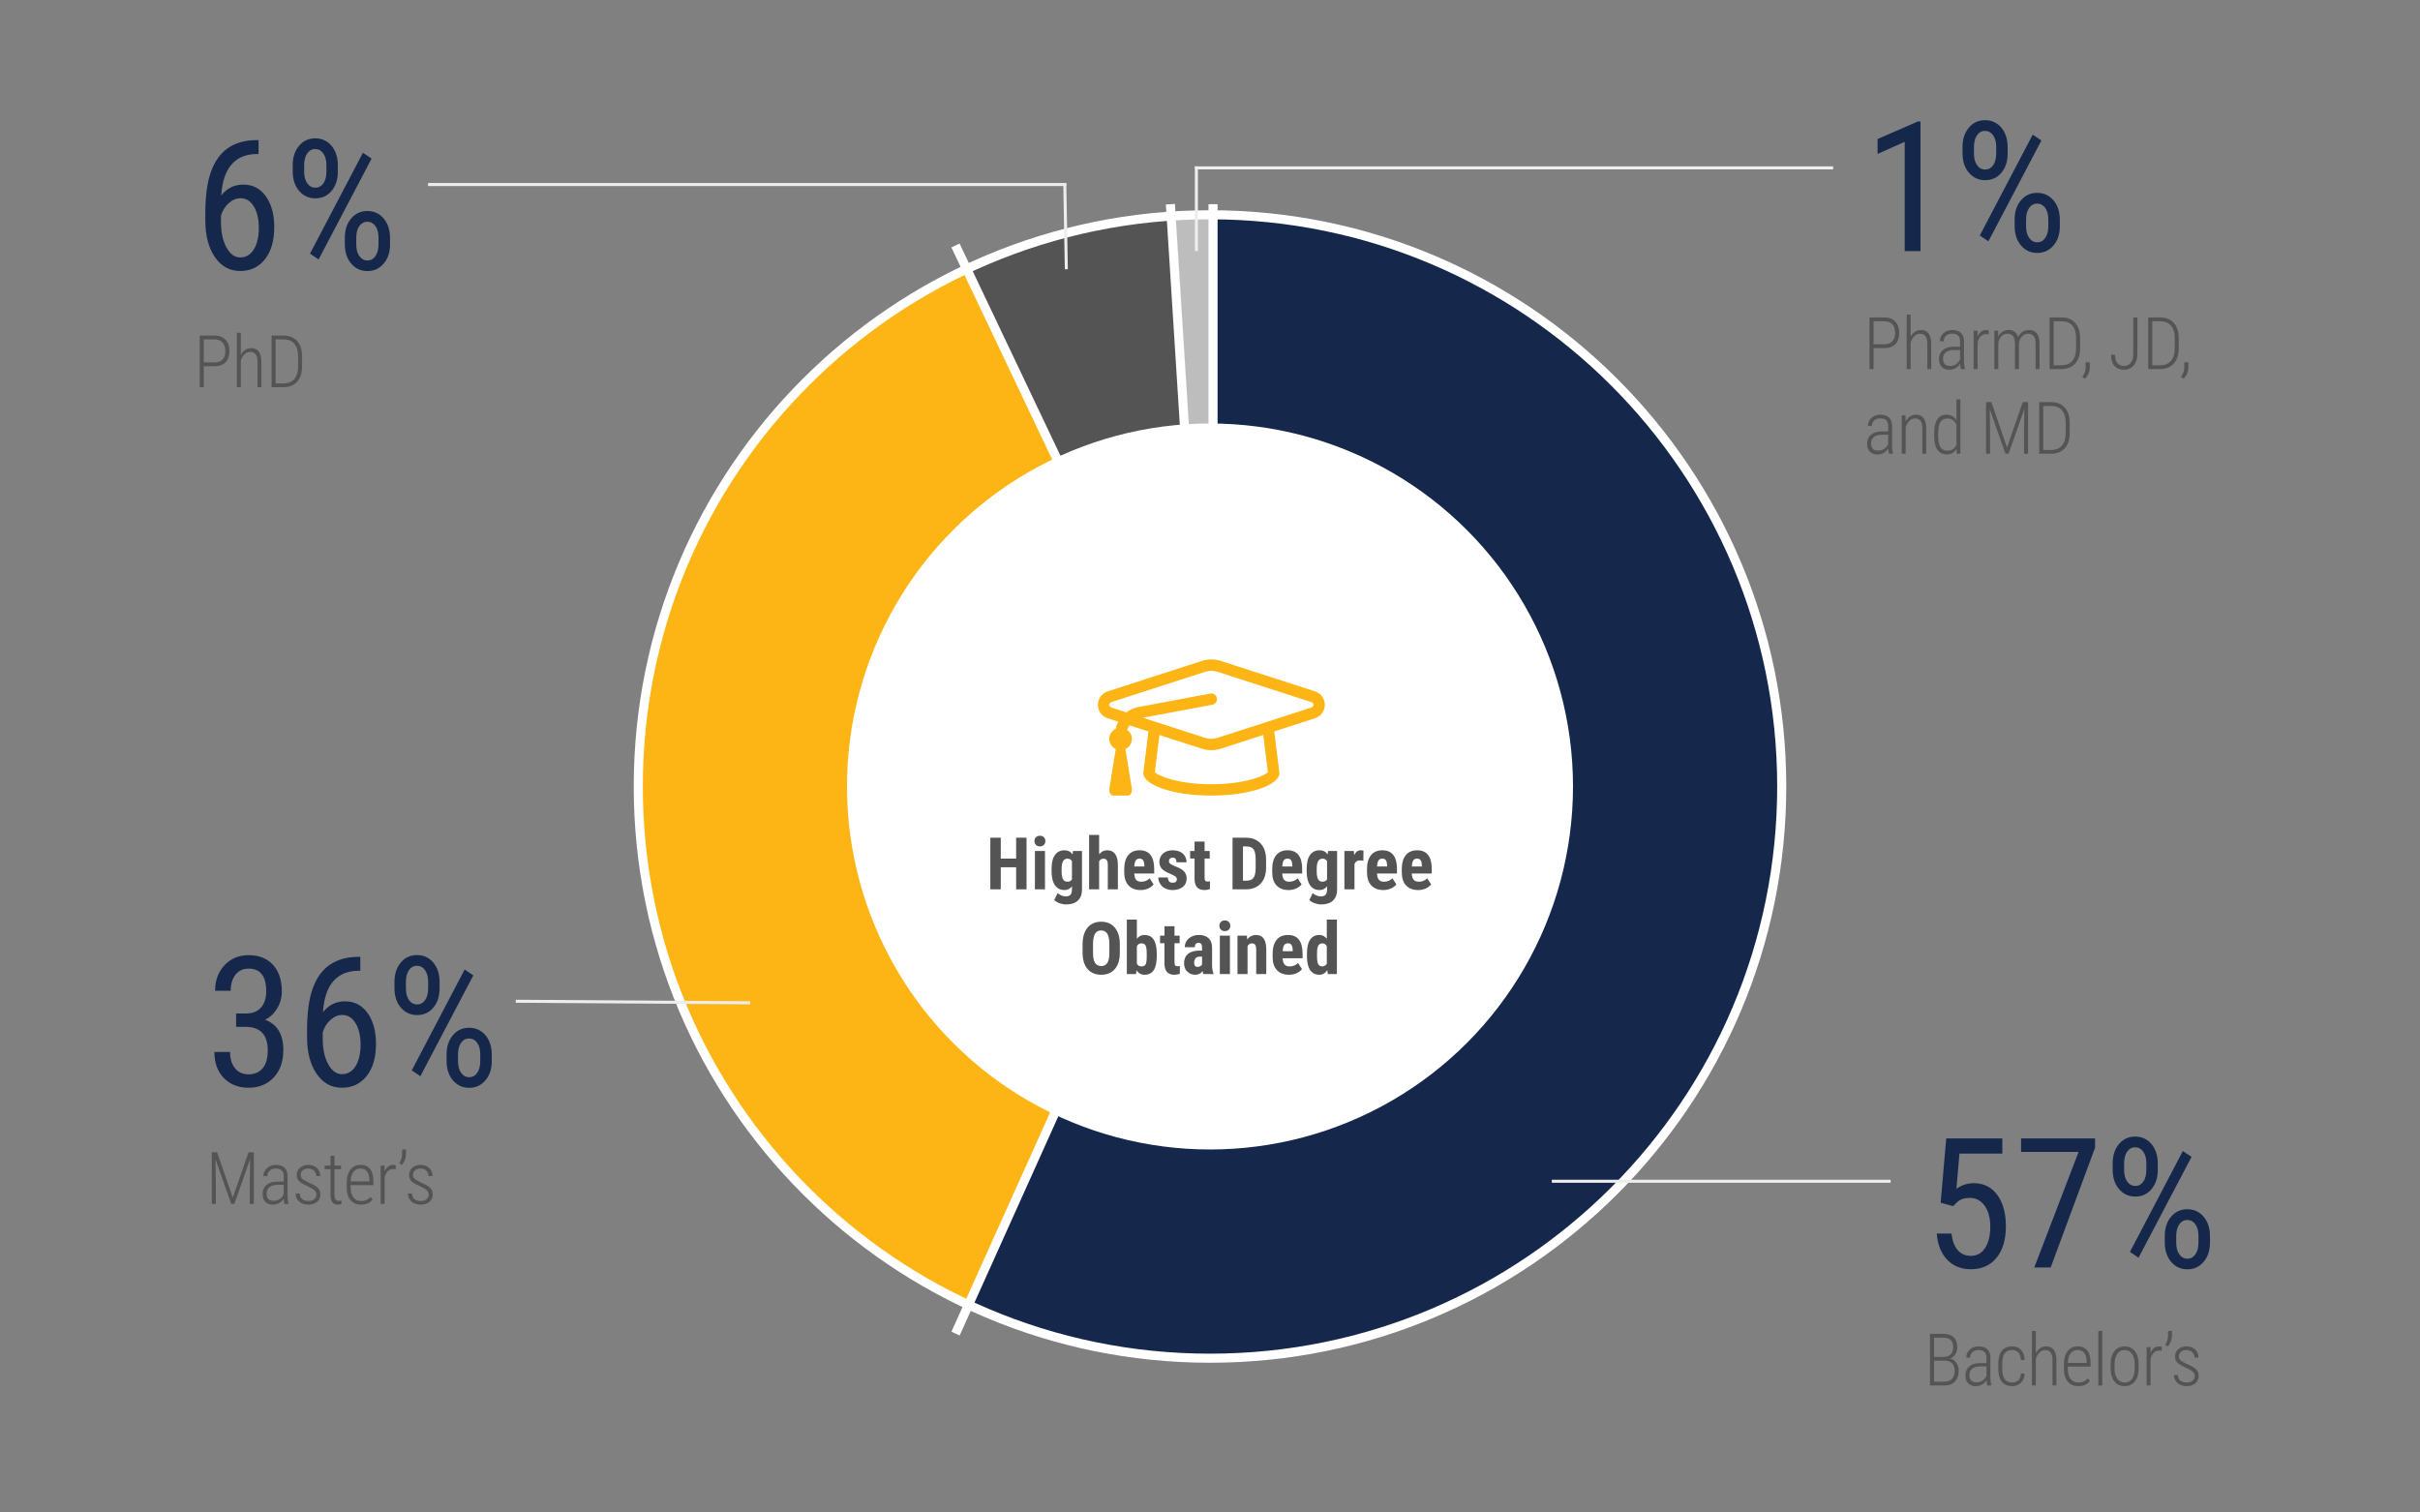
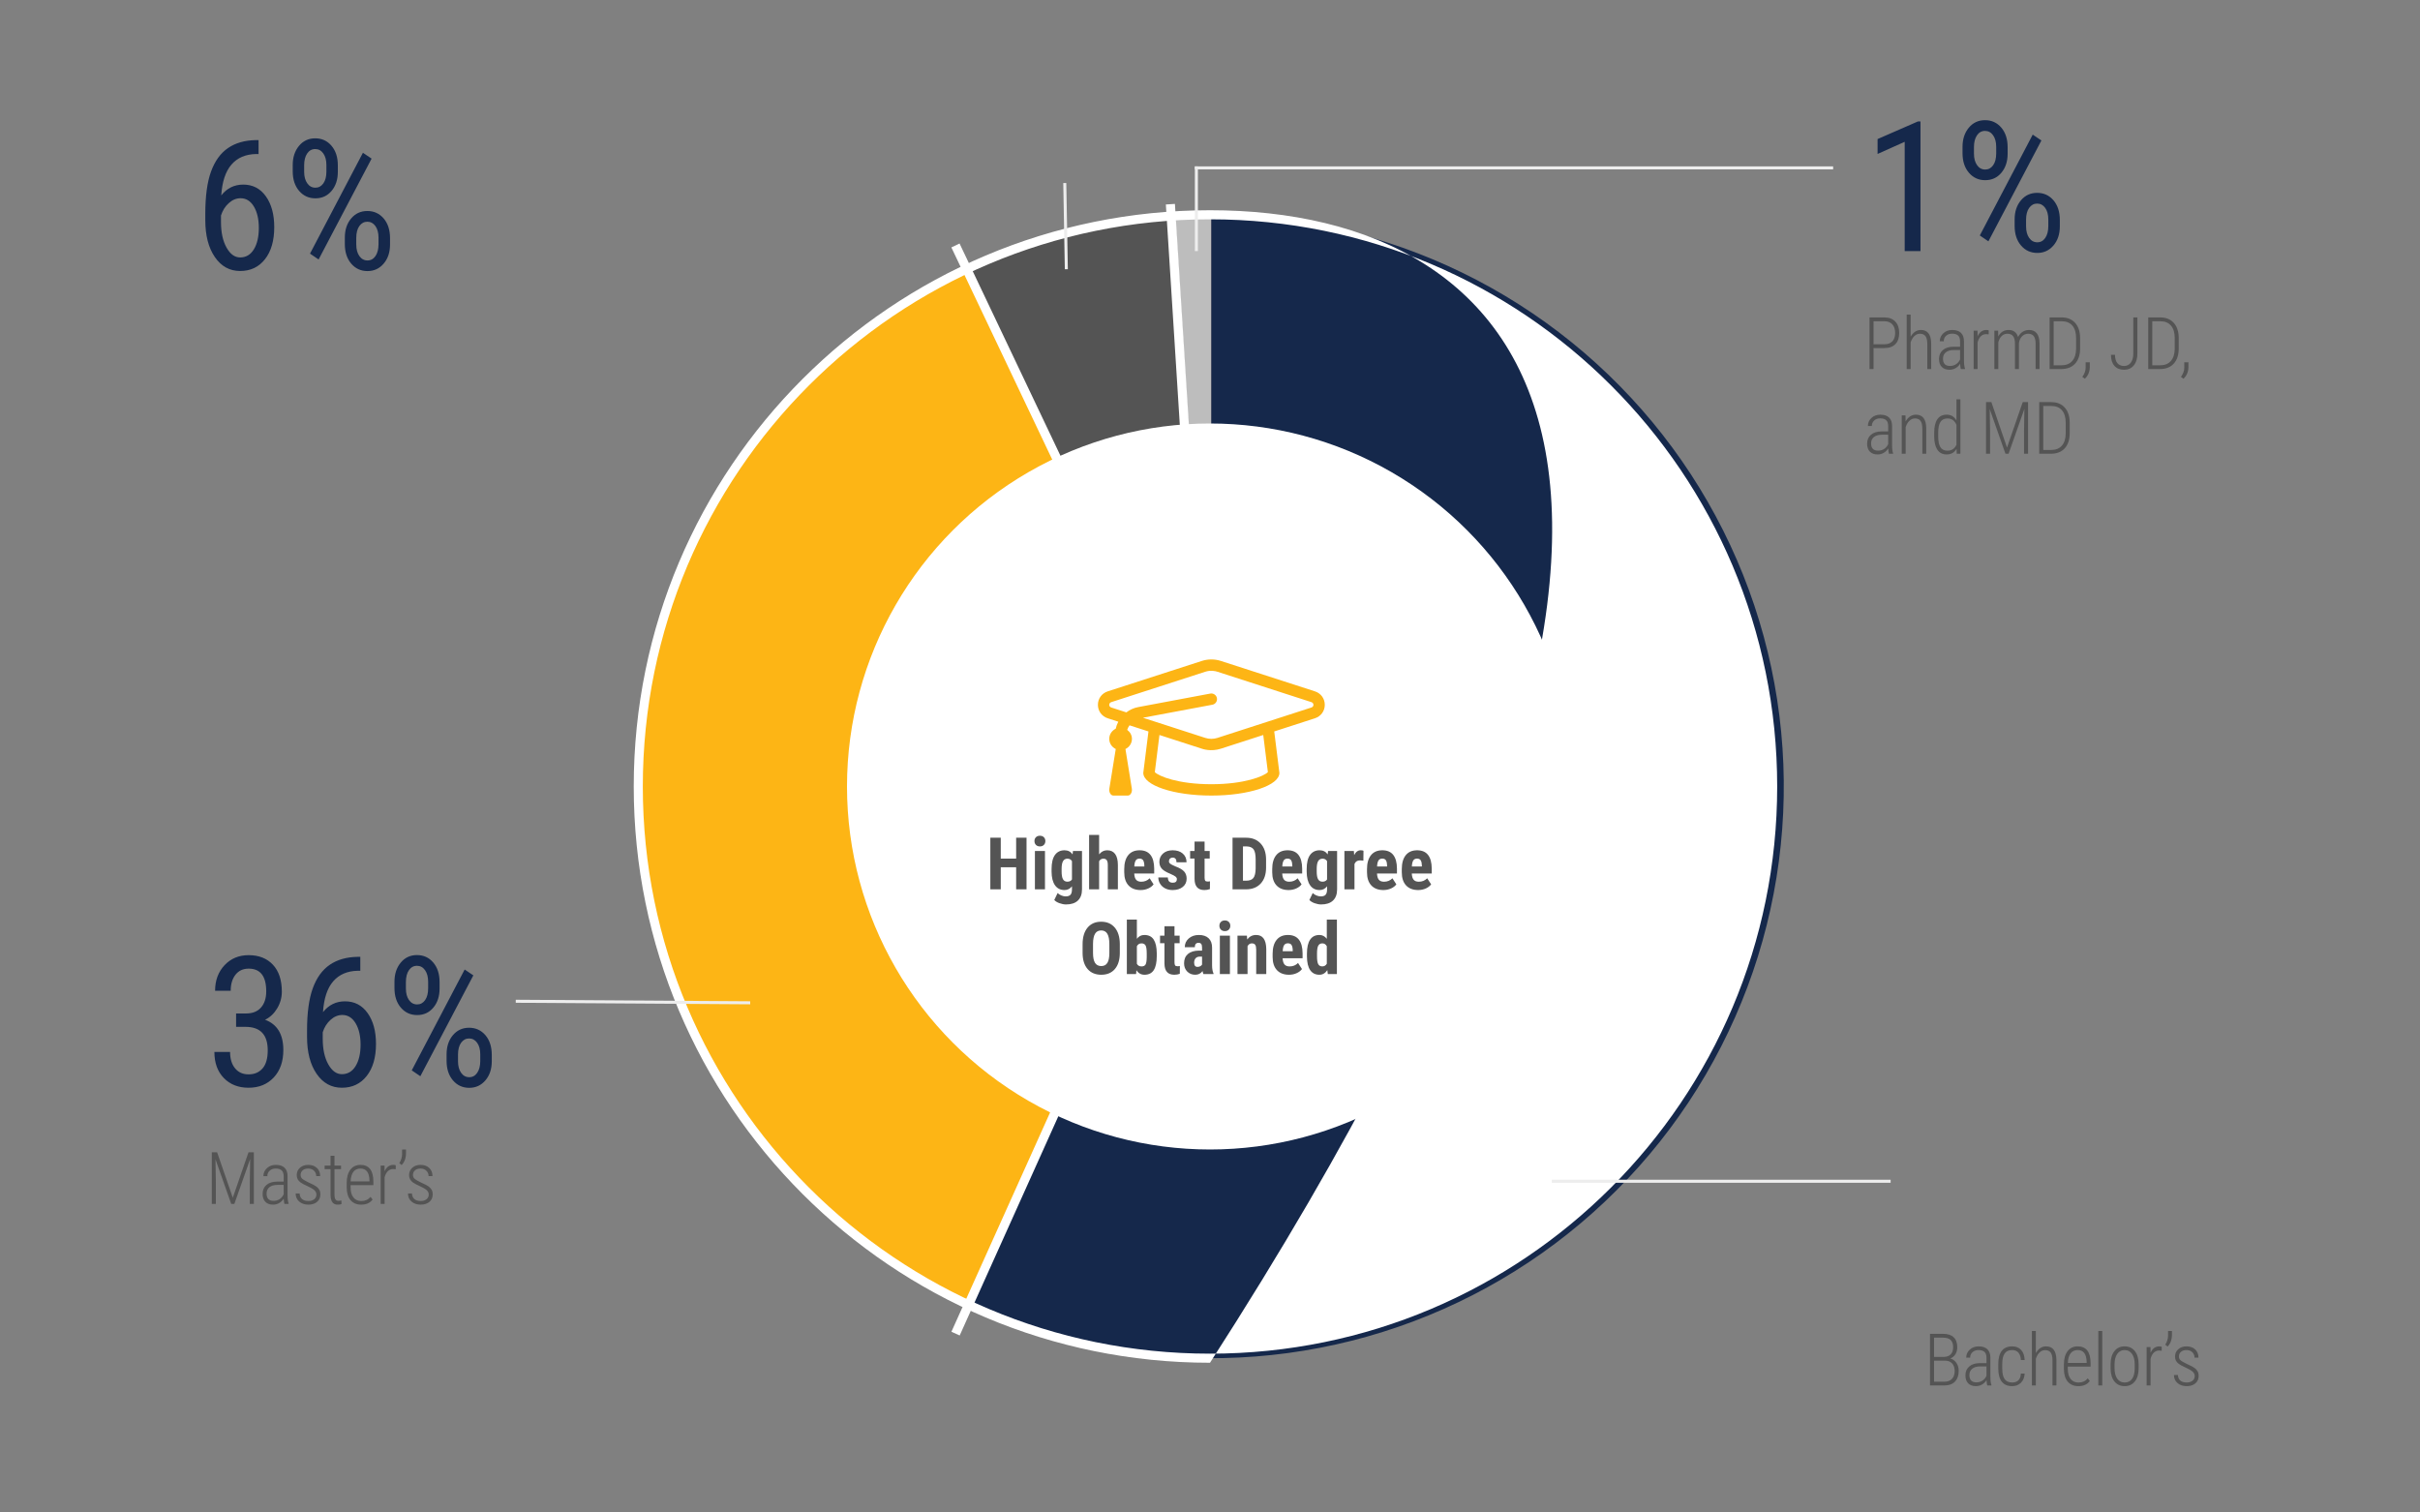
<svg xmlns="http://www.w3.org/2000/svg" width="800px" height="500px" viewBox="0 0 800 500" version="1.1">
  <rect x="0" y="0" width="800" height="500" fill="#808080" stroke="none" />
  <title>EW - Academic Right</title>
  <desc>Created with Sketch.</desc>
  <g id="EW---Academic-Right" stroke="none" stroke-width="1" fill="none" fill-rule="evenodd">
    <g id="Group-11" transform="translate(211, 71)">
      <g id="Group-9">
        <path d="M189.377,0 C192.959,0 196.537,0.102 200.113,0.304 C203.688,0.507 207.256,0.811 210.814,1.215 C214.372,1.621 217.916,2.126 221.446,2.732 C224.976,3.337 228.485,4.043 231.975,4.847 C235.465,5.652 238.928,6.555 242.367,7.556 C245.805,8.556 249.212,9.654 252.588,10.847 C255.964,12.042 259.303,13.33 262.606,14.713 C265.908,16.096 269.169,17.572 272.388,19.14 C275.607,20.708 278.779,22.365 281.902,24.113 C285.027,25.861 288.1,27.695 291.12,29.617 C294.14,31.538 297.103,33.544 300.01,35.634 C302.916,37.724 305.76,39.894 308.543,42.144 C311.325,44.396 314.042,46.723 316.693,49.128 C319.343,51.533 321.923,54.01 324.433,56.562 C326.942,59.112 329.378,61.732 331.739,64.421 C334.099,67.11 336.381,69.864 338.585,72.682 C340.79,75.5 342.912,78.379 344.953,81.317 C346.993,84.255 348.949,87.25 350.819,90.299 C352.689,93.349 354.472,96.449 356.165,99.599 C357.859,102.749 359.463,105.944 360.975,109.186 C362.488,112.427 363.907,115.708 365.233,119.03 C366.559,122.351 367.789,125.708 368.925,129.099 C370.059,132.491 371.097,135.911 372.038,139.361 C372.978,142.811 373.82,146.285 374.563,149.783 C375.306,153.281 375.95,156.797 376.493,160.332 C377.036,163.866 377.479,167.412 377.82,170.971 C378.162,174.531 378.402,178.097 378.541,181.67 C378.68,185.243 378.717,188.817 378.653,192.392 C378.589,195.967 378.423,199.538 378.155,203.103 C377.888,206.669 377.52,210.224 377.051,213.769 C376.582,217.313 376.012,220.842 375.342,224.354 C374.672,227.868 373.903,231.358 373.034,234.827 C372.166,238.296 371.199,241.737 370.136,245.151 C369.072,248.566 367.912,251.947 366.655,255.295 C365.399,258.644 364.049,261.954 362.604,265.226 C361.16,268.498 359.624,271.726 357.996,274.911 C356.368,278.096 354.65,281.232 352.845,284.32 C351.038,287.408 349.146,290.441 347.167,293.422 C345.188,296.402 343.126,299.324 340.982,302.187 C338.837,305.051 336.612,307.851 334.309,310.589 C332.004,313.327 329.624,315.997 327.169,318.599 C324.713,321.202 322.185,323.733 319.585,326.192 C316.986,328.652 314.318,331.035 311.583,333.344 C308.847,335.652 306.049,337.88 303.187,340.03 C300.326,342.18 297.405,344.247 294.425,346.231 C291.446,348.215 288.412,350.114 285.325,351.926 C282.238,353.738 279.102,355.462 275.916,357.096 C272.73,358.731 269.501,360.273 266.229,361.725 C262.955,363.177 259.644,364.535 256.293,365.798 C252.944,367.062 249.56,368.231 246.143,369.303 C242.727,370.375 239.282,371.349 235.811,372.227 C232.338,373.103 228.844,373.881 225.328,374.56 C221.812,375.239 218.279,375.819 214.73,376.297 C211.181,376.776 207.621,377.154 204.05,377.431 C200.48,377.709 196.904,377.885 193.323,377.959 C189.742,378.033 186.163,378.006 182.583,377.878 C179.004,377.75 175.431,377.521 171.866,377.19 C168.3,376.859 164.746,376.428 161.205,375.896 C157.663,375.363 154.139,374.731 150.634,374 C147.128,373.268 143.646,372.437 140.188,371.508 C136.729,370.579 133.3,369.553 129.9,368.429 C126.5,367.306 123.135,366.087 119.803,364.773 C116.473,363.459 113.182,362.051 109.931,360.551 C106.68,359.05 103.475,357.459 100.315,355.777 L144.846,272.388 C146.426,273.229 148.029,274.026 149.654,274.775 C151.28,275.526 152.925,276.23 154.591,276.887 C156.256,277.544 157.939,278.153 159.639,278.715 C161.338,279.276 163.053,279.789 164.783,280.254 C166.511,280.718 168.252,281.134 170.006,281.5 C171.759,281.865 173.52,282.181 175.291,282.447 C177.062,282.713 178.839,282.93 180.622,283.095 C182.405,283.26 184.191,283.375 185.98,283.439 C187.77,283.503 189.56,283.517 191.35,283.48 C193.14,283.442 194.929,283.354 196.714,283.216 C198.499,283.077 200.279,282.888 202.053,282.649 C203.828,282.41 205.595,282.12 207.352,281.781 C209.111,281.441 210.858,281.052 212.594,280.613 C214.33,280.175 216.052,279.688 217.76,279.151 C219.469,278.615 221.16,278.031 222.835,277.399 C224.511,276.767 226.167,276.089 227.803,275.363 C229.439,274.637 231.054,273.865 232.646,273.048 C234.24,272.231 235.808,271.369 237.351,270.462 C238.895,269.557 240.411,268.608 241.901,267.615 C243.391,266.624 244.852,265.59 246.283,264.515 C247.714,263.441 249.112,262.326 250.48,261.172 C251.848,260.018 253.182,258.826 254.481,257.596 C255.781,256.366 257.045,255.101 258.273,253.8 C259.501,252.498 260.691,251.163 261.843,249.794 C262.995,248.426 264.107,247.026 265.179,245.594 C266.252,244.162 267.283,242.701 268.272,241.211 C269.262,239.721 270.208,238.204 271.111,236.66 C272.014,235.116 272.873,233.548 273.687,231.956 C274.501,230.363 275.269,228.749 275.991,227.113 C276.713,225.477 277.389,223.822 278.016,222.148 C278.645,220.474 279.225,218.783 279.756,217.076 C280.288,215.369 280.772,213.648 281.206,211.914 C281.64,210.179 282.025,208.434 282.359,206.678 C282.695,204.922 282.979,203.157 283.215,201.385 C283.449,199.612 283.633,197.834 283.767,196.052 C283.9,194.268 283.983,192.483 284.015,190.696 C284.048,188.908 284.029,187.121 283.959,185.335 C283.89,183.549 283.769,181.766 283.599,179.986 C283.428,178.206 283.207,176.432 282.935,174.666 C282.664,172.898 282.342,171.14 281.971,169.391 C281.599,167.643 281.178,165.905 280.708,164.181 C280.238,162.455 279.719,160.745 279.151,159.05 C278.583,157.354 277.968,155.676 277.305,154.015 C276.642,152.354 275.933,150.714 275.177,149.093 C274.421,147.472 273.619,145.875 272.771,144.299 C271.924,142.724 271.033,141.174 270.098,139.649 C269.163,138.125 268.185,136.628 267.165,135.159 C266.145,133.69 265.084,132.25 263.982,130.841 C262.88,129.432 261.738,128.055 260.558,126.71 C259.378,125.367 258.16,124.057 256.905,122.781 C255.651,121.505 254.361,120.266 253.035,119.064 C251.71,117.862 250.352,116.698 248.96,115.573 C247.568,114.447 246.146,113.362 244.693,112.317 C243.24,111.272 241.759,110.269 240.248,109.308 C238.738,108.348 237.202,107.43 235.64,106.557 C234.078,105.683 232.492,104.854 230.883,104.07 C229.273,103.286 227.643,102.548 225.992,101.856 C224.34,101.165 222.671,100.521 220.982,99.924 C219.295,99.326 217.592,98.778 215.872,98.277 C214.153,97.777 212.421,97.326 210.676,96.924 C208.931,96.521 207.176,96.169 205.412,95.866 C203.647,95.563 201.875,95.31 200.096,95.108 C198.317,94.905 196.533,94.754 194.746,94.652 C192.957,94.551 191.168,94.5 189.377,94.5 L189.377,0 Z" id="Fill-1" fill="#15284B" />
        <path d="M108.775,360.012 C104.648,358.073 100.596,355.988 96.621,353.757 C92.644,351.526 88.754,349.154 84.95,346.642 C81.145,344.13 77.438,341.485 73.825,338.705 C70.212,335.926 66.704,333.019 63.302,329.987 C59.9,326.955 56.611,323.803 53.437,320.533 C50.263,317.263 47.211,313.883 44.282,310.393 C41.352,306.902 38.553,303.311 35.883,299.619 C33.214,295.927 30.682,292.144 28.286,288.268 C25.89,284.394 23.637,280.437 21.529,276.4 C19.419,272.363 17.459,268.255 15.647,264.076 C13.836,259.897 12.177,255.657 10.672,251.359 C9.167,247.06 7.82,242.713 6.63,238.317 C5.439,233.921 4.41,229.489 3.541,225.018 C2.671,220.548 1.965,216.052 1.422,211.531 C0.878,207.01 0.498,202.476 0.283,197.926 C0.067,193.378 0.017,188.827 0.131,184.276 C0.244,179.723 0.523,175.181 0.966,170.649 C1.408,166.117 2.015,161.607 2.784,157.118 C3.554,152.63 4.484,148.175 5.576,143.754 C6.668,139.333 7.918,134.956 9.327,130.626 C10.736,126.295 12.299,122.02 14.017,117.802 C15.735,113.583 17.604,109.433 19.622,105.35 C21.642,101.266 23.804,97.261 26.113,93.334 C28.422,89.406 30.87,85.568 33.456,81.817 C36.043,78.066 38.761,74.414 41.613,70.86 C44.464,67.306 47.44,63.858 50.54,60.519 C53.64,57.179 56.858,53.956 60.192,50.848 C63.526,47.741 66.968,44.758 70.518,41.898 C74.067,39.039 77.716,36.311 81.463,33.716 C85.21,31.12 89.047,28.663 92.972,26.343 C96.897,24.025 100.902,21.85 104.984,19.82 C109.067,17.79 113.218,15.91 117.437,14.179 L153.407,101.59 C151.297,102.455 149.222,103.395 147.181,104.41 C145.14,105.425 143.138,106.513 141.175,107.672 C139.212,108.831 137.294,110.06 135.42,111.358 C133.546,112.656 131.722,114.019 129.947,115.449 C128.172,116.879 126.451,118.371 124.785,119.924 C123.117,121.478 121.509,123.089 119.958,124.76 C118.408,126.429 116.92,128.153 115.495,129.93 C114.069,131.707 112.71,133.533 111.416,135.409 C110.124,137.284 108.9,139.203 107.745,141.167 C106.591,143.13 105.509,145.133 104.5,147.175 C103.491,149.217 102.557,151.292 101.697,153.401 C100.839,155.51 100.057,157.648 99.352,159.813 C98.648,161.978 98.023,164.166 97.477,166.377 C96.93,168.588 96.466,170.815 96.081,173.059 C95.696,175.303 95.393,177.558 95.172,179.824 C94.951,182.091 94.811,184.361 94.754,186.638 C94.697,188.914 94.722,191.189 94.83,193.463 C94.937,195.737 95.127,198.005 95.4,200.265 C95.671,202.526 96.025,204.774 96.46,207.009 C96.894,209.245 97.408,211.461 98.004,213.659 C98.599,215.857 99.273,218.03 100.025,220.179 C100.777,222.328 101.606,224.449 102.512,226.538 C103.418,228.628 104.398,230.681 105.453,232.7 C106.508,234.718 107.633,236.697 108.832,238.634 C110.029,240.572 111.296,242.464 112.63,244.309 C113.965,246.156 115.365,247.951 116.829,249.697 C118.294,251.441 119.82,253.132 121.407,254.766 C122.995,256.402 124.639,257.977 126.34,259.493 C128.041,261.01 129.795,262.463 131.601,263.852 C133.407,265.243 135.262,266.565 137.164,267.821 C139.066,269.077 141.011,270.263 142.999,271.378 C144.987,272.494 147.013,273.537 149.076,274.506 L108.775,360.012 Z" id="Fill-3" fill="#FDB515" />
        <path d="M108.775,17.988 C121.011,12.239 133.719,7.85 146.897,4.82 C160.076,1.791 173.426,0.188 186.949,0.015 L188.163,94.508 C181.402,94.595 174.726,95.395 168.137,96.91 C161.548,98.425 155.194,100.619 149.076,103.494 L108.775,17.988 Z" id="Fill-5" fill="#545454" />
        <path d="M177.491,0.373 C181.456,0.124 185.411,0 189.359,0 L189.368,94.5 C187.388,94.5 185.41,94.562 183.434,94.687 L177.491,0.373 Z" id="Fill-7" fill="#BDBDBD" />
      </g>
      <polygon id="Fill-10" fill="#CF7888" points="189.489 0 189.489 95 189.5 95 189.511 0" />
    </g>
    <circle id="Oval" fill="#FFFFFF" fill-rule="nonzero" cx="400" cy="260" r="120" />
-     <path d="M400,69.5 C294.79,69.5 209.5,154.79 209.5,260 C209.5,365.21 294.79,450.5 400,450.5 C505.21,450.5 590.5,365.21 590.5,260 C590.5,154.79 505.21,69.5 400,69.5 Z M400,72.5 C503.553,72.5 587.5,156.447 587.5,260 C587.5,363.553 503.553,447.5 400,447.5 C296.447,447.5 212.5,363.553 212.5,260 C212.5,156.447 296.447,72.5 400,72.5 Z" id="Oval" fill="#FFFFFF" fill-rule="nonzero" />
+     <path d="M400,69.5 C294.79,69.5 209.5,154.79 209.5,260 C209.5,365.21 294.79,450.5 400,450.5 C590.5,154.79 505.21,69.5 400,69.5 Z M400,72.5 C503.553,72.5 587.5,156.447 587.5,260 C587.5,363.553 503.553,447.5 400,447.5 C296.447,447.5 212.5,363.553 212.5,260 C212.5,156.447 296.447,72.5 400,72.5 Z" id="Oval" fill="#FFFFFF" fill-rule="nonzero" />
    <path d="M330.831,294 L330.831,286.699 L335.916,286.699 L335.916,294 L339.35,294 L339.35,276.938 L335.916,276.938 L335.916,283.84 L330.831,283.84 L330.831,276.938 L327.385,276.938 L327.385,294 L330.831,294 Z M343.771,279.809 C344.326,279.809 344.765,279.641 345.09,279.305 C345.414,278.969 345.576,278.547 345.576,278.039 C345.576,277.523 345.412,277.102 345.084,276.773 C344.756,276.445 344.318,276.281 343.771,276.281 C343.224,276.281 342.787,276.445 342.459,276.773 C342.131,277.102 341.967,277.523 341.967,278.039 C341.967,278.547 342.129,278.969 342.453,279.305 C342.777,279.641 343.217,279.809 343.771,279.809 Z M345.447,294 L345.447,281.32 L342.119,281.32 L342.119,294 L345.447,294 Z M352.423,298.992 C354.118,298.992 355.419,298.564 356.325,297.709 C357.232,296.854 357.685,295.617 357.685,294 L357.685,294 L357.685,281.32 L354.696,281.32 L354.568,282.445 C353.943,281.539 353.056,281.086 351.907,281.086 C350.556,281.086 349.505,281.598 348.755,282.621 C348.005,283.645 347.63,285.195 347.63,287.273 L347.63,287.273 L347.63,288.211 C347.646,290.125 348.023,291.607 348.761,292.658 C349.499,293.709 350.544,294.234 351.896,294.234 C352.911,294.234 353.736,293.82 354.368,292.992 L354.368,292.992 L354.368,294.082 C354.361,294.871 354.195,295.443 353.87,295.799 C353.546,296.154 353.013,296.332 352.271,296.332 C351.825,296.332 351.353,296.229 350.853,296.021 C350.353,295.814 349.946,295.547 349.634,295.219 L349.634,295.219 L348.521,297.516 C348.896,297.945 349.466,298.299 350.232,298.576 C350.997,298.854 351.728,298.992 352.423,298.992 Z M352.857,291.469 C352.193,291.469 351.708,291.201 351.404,290.666 C351.099,290.131 350.946,289.277 350.946,288.105 L350.946,288.105 L350.946,287.273 C350.946,286.078 351.105,285.211 351.421,284.672 C351.738,284.133 352.224,283.863 352.88,283.863 C353.529,283.863 354.025,284.133 354.368,284.672 L354.368,284.672 L354.368,290.73 C354.04,291.223 353.536,291.469 352.857,291.469 Z M363.348,294 L363.348,284.695 C363.684,284.141 364.153,283.863 364.754,283.863 C365.27,283.863 365.643,284.029 365.874,284.361 C366.104,284.693 366.219,285.23 366.219,285.973 L366.219,285.973 L366.219,294 L369.547,294 L369.547,285.938 C369.54,284.328 369.235,283.117 368.633,282.305 C368.032,281.492 367.153,281.086 365.997,281.086 C364.95,281.086 364.067,281.535 363.348,282.434 L363.348,282.434 L363.348,276 L360.032,276 L360.032,294 L363.348,294 Z M377.062,294.234 C377.969,294.234 378.809,294.061 379.582,293.713 C380.355,293.365 380.945,292.91 381.351,292.348 L381.351,292.348 L380.051,290.344 C379.309,291.102 378.383,291.48 377.273,291.48 C376.508,291.48 375.941,291.264 375.574,290.83 C375.207,290.396 375,289.711 374.953,288.773 L374.953,288.773 L381.551,288.773 L381.551,287.145 C381.535,285.145 381.125,283.635 380.32,282.615 C379.516,281.596 378.316,281.086 376.723,281.086 C375.09,281.086 373.836,281.629 372.961,282.715 C372.086,283.801 371.648,285.344 371.648,287.344 L371.648,287.344 L371.648,288.352 C371.648,290.242 372.125,291.695 373.078,292.711 C374.031,293.727 375.359,294.234 377.062,294.234 Z M378.293,286.453 L374.976,286.453 C375.023,285.539 375.178,284.875 375.439,284.461 C375.701,284.047 376.121,283.84 376.699,283.84 C377.277,283.84 377.684,284.035 377.918,284.426 C378.152,284.816 378.277,285.391 378.293,286.148 L378.293,286.148 L378.293,286.453 Z M387.648,294.234 C389.031,294.234 390.148,293.891 390.999,293.203 C391.851,292.516 392.277,291.605 392.277,290.473 C392.277,289.496 391.997,288.701 391.439,288.088 C390.88,287.475 389.925,286.918 388.574,286.418 C387.644,286.02 387.054,285.713 386.804,285.498 C386.554,285.283 386.429,285.035 386.429,284.754 C386.429,284.363 386.542,284.059 386.769,283.84 C386.995,283.621 387.284,283.512 387.636,283.512 C388.495,283.512 388.925,284.027 388.925,285.059 L388.925,285.059 L392.241,285.059 C392.241,283.848 391.824,282.883 390.988,282.164 C390.152,281.445 389.038,281.086 387.648,281.086 C386.327,281.086 385.267,281.447 384.466,282.17 C383.665,282.893 383.265,283.809 383.265,284.918 C383.265,285.801 383.521,286.539 384.033,287.133 C384.544,287.727 385.484,288.301 386.851,288.855 C387.781,289.262 388.38,289.584 388.65,289.822 C388.919,290.061 389.054,290.32 389.054,290.602 C389.054,291.406 388.609,291.809 387.718,291.809 C387.14,291.809 386.724,291.664 386.47,291.375 C386.216,291.086 386.081,290.652 386.066,290.074 L386.066,290.074 L382.913,290.074 C382.913,290.824 383.115,291.523 383.517,292.172 C383.919,292.82 384.476,293.326 385.187,293.689 C385.898,294.053 386.718,294.234 387.648,294.234 Z M398.139,294.234 C398.796,294.234 399.405,294.129 399.967,293.918 L399.967,293.918 L399.991,291.34 C399.788,291.395 399.526,291.422 399.206,291.422 C398.815,291.422 398.551,291.328 398.415,291.141 C398.278,290.953 398.21,290.609 398.21,290.109 L398.21,290.109 L398.21,283.816 L399.909,283.816 L399.909,281.32 L398.21,281.32 L398.21,278.203 L394.893,278.203 L394.893,281.32 L393.428,281.32 L393.428,283.816 L394.893,283.816 L394.893,290.555 C394.917,293.008 395.999,294.234 398.139,294.234 Z M411.869,294 C413.947,294 415.577,293.361 416.761,292.084 C417.945,290.807 418.536,289.047 418.536,286.805 L418.536,286.805 L418.536,284.039 C418.513,281.836 417.91,280.102 416.726,278.836 C415.542,277.57 413.954,276.938 411.962,276.938 L411.962,276.938 L407.451,276.938 L407.451,294 L411.869,294 Z M411.927,291.141 L410.896,291.141 L410.896,279.809 L412.15,279.809 C413.22,279.84 413.978,280.17 414.423,280.799 C414.869,281.428 415.091,282.539 415.091,284.133 L415.091,284.133 L415.091,287.098 C415.068,288.582 414.822,289.627 414.353,290.232 C413.884,290.838 413.076,291.141 411.927,291.141 L411.927,291.141 Z M425.981,294.234 C426.887,294.234 427.727,294.061 428.501,293.713 C429.274,293.365 429.864,292.91 430.27,292.348 L430.27,292.348 L428.969,290.344 C428.227,291.102 427.301,291.48 426.192,291.48 C425.426,291.48 424.86,291.264 424.493,290.83 C424.126,290.396 423.919,289.711 423.872,288.773 L423.872,288.773 L430.469,288.773 L430.469,287.145 C430.454,285.145 430.044,283.635 429.239,282.615 C428.434,281.596 427.235,281.086 425.641,281.086 C424.009,281.086 422.755,281.629 421.88,282.715 C421.005,283.801 420.567,285.344 420.567,287.344 L420.567,287.344 L420.567,288.352 C420.567,290.242 421.044,291.695 421.997,292.711 C422.95,293.727 424.278,294.234 425.981,294.234 Z M427.212,286.453 L423.895,286.453 C423.942,285.539 424.096,284.875 424.358,284.461 C424.62,284.047 425.04,283.84 425.618,283.84 C426.196,283.84 426.602,284.035 426.837,284.426 C427.071,284.816 427.196,285.391 427.212,286.148 L427.212,286.148 L427.212,286.453 Z M436.754,298.992 C438.449,298.992 439.75,298.564 440.656,297.709 C441.563,296.854 442.016,295.617 442.016,294 L442.016,294 L442.016,281.32 L439.027,281.32 L438.899,282.445 C438.274,281.539 437.387,281.086 436.238,281.086 C434.887,281.086 433.836,281.598 433.086,282.621 C432.336,283.645 431.961,285.195 431.961,287.273 L431.961,287.273 L431.961,288.211 C431.977,290.125 432.354,291.607 433.092,292.658 C433.83,293.709 434.875,294.234 436.227,294.234 C437.242,294.234 438.066,293.82 438.699,292.992 L438.699,292.992 L438.699,294.082 C438.691,294.871 438.525,295.443 438.201,295.799 C437.877,296.154 437.344,296.332 436.602,296.332 C436.156,296.332 435.684,296.229 435.184,296.021 C434.684,295.814 434.277,295.547 433.965,295.219 L433.965,295.219 L432.852,297.516 C433.227,297.945 433.797,298.299 434.563,298.576 C435.328,298.854 436.059,298.992 436.754,298.992 Z M437.188,291.469 C436.524,291.469 436.039,291.201 435.734,290.666 C435.43,290.131 435.277,289.277 435.277,288.105 L435.277,288.105 L435.277,287.273 C435.277,286.078 435.436,285.211 435.752,284.672 C436.068,284.133 436.555,283.863 437.211,283.863 C437.859,283.863 438.356,284.133 438.699,284.672 L438.699,284.672 L438.699,290.73 C438.371,291.223 437.867,291.469 437.188,291.469 Z M447.761,294 L447.761,285.621 C448.081,284.824 448.695,284.426 449.601,284.426 L449.601,284.426 L450.703,284.52 L450.738,281.238 C450.503,281.137 450.199,281.086 449.824,281.086 C448.902,281.086 448.179,281.621 447.656,282.691 L447.656,282.691 L447.562,281.32 L444.433,281.32 L444.433,294 L447.761,294 Z M457.315,294.234 C458.221,294.234 459.061,294.061 459.835,293.713 C460.608,293.365 461.198,292.91 461.604,292.348 L461.604,292.348 L460.304,290.344 C459.561,291.102 458.636,291.48 457.526,291.48 C456.761,291.48 456.194,291.264 455.827,290.83 C455.46,290.396 455.253,289.711 455.206,288.773 L455.206,288.773 L461.804,288.773 L461.804,287.145 C461.788,285.145 461.378,283.635 460.573,282.615 C459.768,281.596 458.569,281.086 456.975,281.086 C455.343,281.086 454.089,281.629 453.214,282.715 C452.339,283.801 451.901,285.344 451.901,287.344 L451.901,287.344 L451.901,288.352 C451.901,290.242 452.378,291.695 453.331,292.711 C454.284,293.727 455.612,294.234 457.315,294.234 Z M458.546,286.453 L455.229,286.453 C455.276,285.539 455.43,284.875 455.692,284.461 C455.954,284.047 456.374,283.84 456.952,283.84 C457.53,283.84 457.936,284.035 458.171,284.426 C458.405,284.816 458.53,285.391 458.546,286.148 L458.546,286.148 L458.546,286.453 Z M468.815,294.234 C469.721,294.234 470.561,294.061 471.334,293.713 C472.108,293.365 472.697,292.91 473.104,292.348 L473.104,292.348 L471.803,290.344 C471.061,291.102 470.135,291.48 469.026,291.48 C468.26,291.48 467.694,291.264 467.326,290.83 C466.959,290.396 466.752,289.711 466.705,288.773 L466.705,288.773 L473.303,288.773 L473.303,287.145 C473.287,285.145 472.877,283.635 472.072,282.615 C471.268,281.596 470.069,281.086 468.475,281.086 C466.842,281.086 465.588,281.629 464.713,282.715 C463.838,283.801 463.401,285.344 463.401,287.344 L463.401,287.344 L463.401,288.352 C463.401,290.242 463.877,291.695 464.83,292.711 C465.783,293.727 467.111,294.234 468.815,294.234 Z M470.045,286.453 L466.729,286.453 C466.776,285.539 466.93,284.875 467.192,284.461 C467.453,284.047 467.873,283.84 468.451,283.84 C469.029,283.84 469.436,284.035 469.67,284.426 C469.904,284.816 470.029,285.391 470.045,286.148 L470.045,286.148 L470.045,286.453 Z M364.057,322.234 C365.979,322.234 367.481,321.602 368.563,320.336 C369.645,319.07 370.186,317.293 370.186,315.004 L370.186,315.004 L370.186,312.086 C370.17,309.75 369.616,307.936 368.522,306.643 C367.428,305.35 365.932,304.703 364.034,304.703 C362.104,304.703 360.596,305.361 359.51,306.678 C358.424,307.994 357.881,309.824 357.881,312.168 L357.881,312.168 L357.881,315.086 C357.897,317.344 358.452,319.1 359.545,320.354 C360.639,321.607 362.143,322.234 364.057,322.234 Z M364.057,319.363 C363.127,319.363 362.44,319.01 361.995,318.303 C361.549,317.596 361.327,316.496 361.327,315.004 L361.327,315.004 L361.327,311.969 C361.342,310.492 361.569,309.393 362.006,308.67 C362.444,307.947 363.12,307.586 364.034,307.586 C364.956,307.586 365.635,307.961 366.073,308.711 C366.51,309.461 366.729,310.605 366.729,312.145 L366.729,312.145 L366.729,315.109 C366.721,316.562 366.499,317.635 366.061,318.326 C365.624,319.018 364.956,319.363 364.057,319.363 Z M378.322,322.234 C379.728,322.234 380.76,321.721 381.416,320.693 C382.072,319.666 382.4,318.125 382.4,316.07 L382.4,316.07 L382.4,315.098 C382.385,313.129 382.049,311.635 381.392,310.615 C380.736,309.596 379.705,309.086 378.299,309.086 C377.275,309.086 376.451,309.508 375.826,310.352 L375.826,310.352 L375.826,304 L372.51,304 L372.51,322 L375.568,322 L375.674,320.746 C376.338,321.738 377.221,322.234 378.322,322.234 Z M377.373,319.48 C376.639,319.48 376.123,319.184 375.826,318.59 L375.826,318.59 L375.826,312.812 C376.146,312.18 376.654,311.863 377.35,311.863 C377.99,311.863 378.439,312.092 378.697,312.549 C378.955,313.006 379.084,313.902 379.084,315.238 L379.084,315.238 L379.084,316.445 C379.068,317.641 378.937,318.445 378.691,318.859 C378.445,319.273 378.006,319.48 377.373,319.48 Z M388.193,322.234 C388.849,322.234 389.458,322.129 390.021,321.918 L390.021,321.918 L390.044,319.34 C389.841,319.395 389.579,319.422 389.259,319.422 C388.868,319.422 388.605,319.328 388.468,319.141 C388.331,318.953 388.263,318.609 388.263,318.109 L388.263,318.109 L388.263,311.816 L389.962,311.816 L389.962,309.32 L388.263,309.32 L388.263,306.203 L384.947,306.203 L384.947,309.32 L383.482,309.32 L383.482,311.816 L384.947,311.816 L384.947,318.555 C384.97,321.008 386.052,322.234 388.193,322.234 Z M395.122,322.234 C396.137,322.234 396.942,321.828 397.536,321.016 C397.63,321.477 397.723,321.805 397.817,322 L397.817,322 L401.157,322 L401.157,321.801 C400.86,321.184 400.704,320.328 400.688,319.234 L400.688,319.234 L400.688,313.27 C400.688,311.926 400.307,310.893 399.546,310.17 C398.784,309.447 397.708,309.086 396.317,309.086 C394.973,309.086 393.862,309.467 392.983,310.229 C392.104,310.99 391.665,311.957 391.665,313.129 L391.665,313.129 L394.981,313.129 C394.981,312.16 395.395,311.676 396.223,311.676 C396.598,311.676 396.883,311.793 397.079,312.027 C397.274,312.262 397.372,312.664 397.372,313.234 L397.372,313.234 L397.372,314.254 L396.364,314.254 C394.77,314.27 393.549,314.641 392.702,315.367 C391.854,316.094 391.43,317.121 391.43,318.449 C391.43,319.566 391.78,320.477 392.479,321.18 C393.178,321.883 394.059,322.234 395.122,322.234 Z M395.86,319.633 C395.126,319.633 394.758,319.164 394.758,318.227 C394.758,317.625 394.921,317.145 395.245,316.785 C395.569,316.426 396.012,316.246 396.575,316.246 L396.575,316.246 L397.372,316.246 L397.372,318.883 C397.247,319.086 397.055,319.262 396.798,319.41 C396.54,319.559 396.227,319.633 395.86,319.633 Z M404.91,307.809 C405.465,307.809 405.904,307.641 406.229,307.305 C406.553,306.969 406.715,306.547 406.715,306.039 C406.715,305.523 406.551,305.102 406.223,304.773 C405.895,304.445 405.457,304.281 404.91,304.281 C404.363,304.281 403.926,304.445 403.598,304.773 C403.27,305.102 403.105,305.523 403.105,306.039 C403.105,306.547 403.268,306.969 403.592,307.305 C403.916,307.641 404.355,307.809 404.91,307.809 Z M406.586,322 L406.586,309.32 L403.258,309.32 L403.258,322 L406.586,322 Z M412.413,322 L412.413,312.789 C412.749,312.172 413.218,311.863 413.82,311.863 C414.359,311.863 414.736,312.025 414.951,312.35 C415.165,312.674 415.273,313.195 415.273,313.914 L415.273,313.914 L415.273,322 L418.601,322 L418.601,313.668 C418.538,310.613 417.417,309.086 415.238,309.086 C414.027,309.086 413.046,309.582 412.296,310.574 L412.296,310.574 L412.202,309.32 L409.085,309.32 L409.085,322 L412.413,322 Z M426.116,322.234 C427.022,322.234 427.862,322.061 428.635,321.713 C429.409,321.365 429.999,320.91 430.405,320.348 L430.405,320.348 L429.104,318.344 C428.362,319.102 427.436,319.48 426.327,319.48 C425.561,319.48 424.995,319.264 424.628,318.83 C424.26,318.396 424.053,317.711 424.007,316.773 L424.007,316.773 L430.604,316.773 L430.604,315.145 C430.589,313.145 430.178,311.635 429.374,310.615 C428.569,309.596 427.37,309.086 425.776,309.086 C424.143,309.086 422.889,309.629 422.014,310.715 C421.139,311.801 420.702,313.344 420.702,315.344 L420.702,315.344 L420.702,316.352 C420.702,318.242 421.178,319.695 422.132,320.711 C423.085,321.727 424.413,322.234 426.116,322.234 Z M427.346,314.453 L424.03,314.453 C424.077,313.539 424.231,312.875 424.493,312.461 C424.755,312.047 425.175,311.84 425.753,311.84 C426.331,311.84 426.737,312.035 426.971,312.426 C427.206,312.816 427.331,313.391 427.346,314.148 L427.346,314.148 L427.346,314.453 Z M436.162,322.234 C437.233,322.234 438.108,321.727 438.787,320.711 L438.787,320.711 L438.94,322 L441.951,322 L441.951,304 L438.611,304 L438.611,310.352 C437.963,309.508 437.15,309.086 436.174,309.086 C434.83,309.086 433.807,309.598 433.104,310.621 C432.4,311.645 432.049,313.195 432.049,315.273 L432.049,315.273 L432.049,316.234 C432.065,318.203 432.422,319.695 433.121,320.711 C433.82,321.727 434.834,322.234 436.162,322.234 Z M437.123,319.469 C436.49,319.469 436.041,319.221 435.775,318.725 C435.51,318.229 435.377,317.355 435.377,316.105 L435.377,316.105 L435.377,315.227 C435.377,313.969 435.518,313.094 435.799,312.602 C436.08,312.109 436.525,311.863 437.135,311.863 C437.791,311.863 438.283,312.176 438.611,312.801 L438.611,312.801 L438.611,318.59 C438.275,319.176 437.779,319.469 437.123,319.469 Z" id="HighestDegreeObtained" fill="#545454" fill-rule="nonzero" />
    <path d="M642.832,458 C644.324,458 645.477,457.57 646.289,456.711 C647.102,455.852 647.508,454.68 647.508,453.195 C647.508,452.18 647.252,451.295 646.74,450.541 C646.229,449.787 645.559,449.305 644.73,449.094 C645.449,448.805 646.012,448.336 646.418,447.688 C646.824,447.039 647.027,446.277 647.027,445.402 C647.027,443.934 646.631,442.822 645.838,442.068 C645.045,441.314 643.879,440.938 642.34,440.938 L642.34,440.938 L638.016,440.938 L638.016,458 L642.832,458 Z M642.457,448.578 L639.352,448.578 L639.352,442.203 L642.34,442.203 C643.457,442.203 644.291,442.459 644.842,442.971 C645.393,443.482 645.668,444.281 645.668,445.367 C645.668,446.43 645.387,447.23 644.824,447.77 C644.262,448.309 643.473,448.578 642.457,448.578 L642.457,448.578 Z M642.891,456.758 L639.352,456.758 L639.352,449.809 L643.09,449.809 C644.059,449.832 644.814,450.148 645.357,450.758 C645.9,451.367 646.172,452.188 646.172,453.219 C646.172,454.328 645.879,455.195 645.293,455.82 C644.707,456.445 643.906,456.758 642.891,456.758 L642.891,456.758 Z M653.198,458.234 C653.917,458.234 654.583,458.061 655.196,457.713 C655.81,457.365 656.312,456.875 656.702,456.242 C656.741,457.008 656.819,457.594 656.937,458 L656.937,458 L658.319,458 L658.319,457.859 C658.093,457.242 657.98,456.312 657.98,455.07 L657.98,455.07 L657.98,448.848 C657.98,447.621 657.651,446.688 656.995,446.047 C656.339,445.406 655.374,445.086 654.101,445.086 C652.921,445.086 651.94,445.447 651.159,446.17 C650.378,446.893 649.987,447.773 649.987,448.812 L649.987,448.812 L651.288,448.824 C651.288,448.082 651.546,447.477 652.062,447.008 C652.577,446.539 653.237,446.305 654.042,446.305 C654.909,446.305 655.567,446.502 656.017,446.896 C656.466,447.291 656.69,447.941 656.69,448.848 L656.69,448.848 L656.69,450.617 L654.511,450.617 C653.019,450.625 651.849,450.992 651.001,451.719 C650.153,452.445 649.73,453.43 649.73,454.672 C649.73,455.812 650.034,456.691 650.644,457.309 C651.253,457.926 652.105,458.234 653.198,458.234 Z M653.362,456.98 C651.815,456.98 651.042,456.176 651.042,454.566 C651.042,453.699 651.343,453.01 651.944,452.498 C652.546,451.986 653.44,451.723 654.628,451.707 L654.628,451.707 L656.69,451.707 L656.69,454.789 C656.417,455.453 655.985,455.984 655.396,456.383 C654.806,456.781 654.128,456.98 653.362,456.98 Z M665.182,458.234 C666.338,458.234 667.299,457.865 668.065,457.127 C668.83,456.389 669.244,455.371 669.307,454.074 L669.307,454.074 L668.053,454.074 C668.014,455.027 667.752,455.758 667.268,456.266 C666.783,456.773 666.088,457.027 665.182,457.027 C664.057,457.027 663.229,456.658 662.697,455.92 C662.166,455.182 661.9,454 661.9,452.375 L661.9,452.375 L661.9,450.934 C661.9,449.363 662.164,448.199 662.691,447.441 C663.219,446.684 664.045,446.305 665.17,446.305 C666.068,446.305 666.764,446.592 667.256,447.166 C667.748,447.74 668.014,448.551 668.053,449.598 L668.053,449.598 L669.307,449.598 C669.26,448.176 668.873,447.068 668.147,446.275 C667.42,445.482 666.428,445.086 665.17,445.086 C663.654,445.086 662.512,445.578 661.742,446.562 C660.973,447.547 660.588,449.008 660.588,450.945 L660.588,450.945 L660.588,452.492 C660.604,454.391 660.996,455.822 661.766,456.787 C662.535,457.752 663.674,458.234 665.182,458.234 Z M673.005,458 L673.005,449.199 C673.286,448.309 673.698,447.607 674.241,447.096 C674.784,446.584 675.396,446.328 676.075,446.328 C676.911,446.328 677.525,446.598 677.915,447.137 C678.306,447.676 678.505,448.512 678.513,449.645 L678.513,449.645 L678.513,458 L679.802,458 L679.802,449.504 C679.747,446.559 678.614,445.086 676.403,445.086 C675.661,445.086 675.003,445.287 674.429,445.689 C673.855,446.092 673.38,446.633 673.005,447.312 L673.005,447.312 L673.005,440 L671.704,440 L671.704,458 L673.005,458 Z M687.074,458.234 C688.762,458.234 690.02,457.668 690.848,456.535 L690.848,456.535 L690.168,455.668 C689.395,456.582 688.383,457.039 687.133,457.039 C686,457.039 685.123,456.645 684.502,455.855 C683.881,455.066 683.57,453.945 683.57,452.492 L683.57,452.492 L683.57,451.777 L691.106,451.777 L691.106,450.559 C691.09,448.707 690.721,447.332 689.998,446.434 C689.276,445.535 688.227,445.086 686.852,445.086 C685.43,445.086 684.313,445.615 683.5,446.674 C682.688,447.732 682.281,449.191 682.281,451.051 L682.281,451.051 L682.281,452.598 C682.297,454.402 682.727,455.793 683.57,456.77 C684.414,457.746 685.582,458.234 687.074,458.234 Z M689.805,450.559 L683.582,450.559 C683.637,449.168 683.94,448.111 684.49,447.389 C685.041,446.666 685.828,446.305 686.852,446.305 C688.758,446.305 689.742,447.609 689.805,450.219 L689.805,450.219 L689.805,450.559 Z M694.968,458 L694.968,440 L693.655,440 L693.655,458 L694.968,458 Z M702.369,458.234 C703.783,458.234 704.907,457.715 705.739,456.676 C706.571,455.637 706.987,454.188 706.987,452.328 L706.987,452.328 L706.987,450.98 C706.979,449.145 706.563,447.703 705.739,446.656 C704.914,445.609 703.783,445.086 702.346,445.086 C700.916,445.086 699.787,445.617 698.959,446.68 C698.131,447.742 697.717,449.188 697.717,451.016 L697.717,451.016 L697.717,452.516 C697.748,454.297 698.178,455.695 699.006,456.711 C699.834,457.727 700.955,458.234 702.369,458.234 Z M702.369,457.027 C701.323,457.027 700.504,456.609 699.914,455.773 C699.324,454.938 699.03,453.789 699.03,452.328 L699.03,452.328 L699.03,450.922 C699.045,449.484 699.35,448.355 699.944,447.535 C700.537,446.715 701.338,446.305 702.346,446.305 C703.385,446.305 704.201,446.725 704.795,447.564 C705.389,448.404 705.686,449.555 705.686,451.016 L705.686,451.016 L705.686,452.363 C705.678,453.863 705.391,455.016 704.824,455.82 C704.258,456.625 703.44,457.027 702.369,457.027 Z M710.931,458 L710.931,449.246 C711.134,448.371 711.48,447.688 711.968,447.195 C712.456,446.703 713.06,446.457 713.779,446.457 C714.013,446.457 714.286,446.484 714.599,446.539 L714.599,446.539 L714.622,445.238 C714.443,445.137 714.181,445.086 713.837,445.086 C712.517,445.086 711.548,445.797 710.931,447.219 L710.931,447.219 L710.908,445.32 L709.63,445.32 L709.63,458 L710.931,458 Z M716.563,445.145 C717.524,444.152 718.004,442.828 718.004,441.172 L718.004,441.172 L718.004,440 L716.715,440 L716.715,441.582 C716.692,442.59 716.387,443.57 715.801,444.523 L715.801,444.523 L716.563,445.145 Z M722.874,458.234 C724.062,458.234 725.019,457.926 725.746,457.309 C726.472,456.691 726.835,455.859 726.835,454.812 C726.835,454.25 726.722,453.764 726.496,453.354 C726.269,452.943 725.933,452.57 725.488,452.234 C725.042,451.898 724.23,451.473 723.05,450.957 C721.91,450.41 721.167,449.977 720.824,449.656 C720.48,449.336 720.308,448.922 720.308,448.414 C720.308,447.789 720.533,447.281 720.982,446.891 C721.431,446.5 722.038,446.305 722.804,446.305 C723.593,446.305 724.234,446.541 724.726,447.014 C725.218,447.486 725.464,448.082 725.464,448.801 L725.464,448.801 L726.765,448.801 C726.765,447.684 726.406,446.785 725.687,446.105 C724.968,445.426 724.007,445.086 722.804,445.086 C721.687,445.086 720.777,445.404 720.074,446.041 C719.371,446.678 719.019,447.484 719.019,448.461 C719.019,448.984 719.121,449.438 719.324,449.82 C719.527,450.203 719.843,450.557 720.273,450.881 C720.703,451.205 721.458,451.611 722.54,452.1 C723.622,452.588 724.39,453.037 724.843,453.447 C725.296,453.857 725.523,454.336 725.523,454.883 C725.523,455.531 725.281,456.051 724.796,456.441 C724.312,456.832 723.671,457.027 722.874,457.027 C721.953,457.027 721.247,456.811 720.759,456.377 C720.271,455.943 720.007,455.332 719.968,454.543 L719.968,454.543 L718.656,454.543 C718.656,455.629 719.044,456.516 719.822,457.203 C720.599,457.891 721.617,458.234 722.874,458.234 Z" id="Bachelor’s" fill="#545454" fill-rule="nonzero" />
    <path d="M619.352,122 L619.352,115.062 L622.949,115.062 C624.527,115.062 625.736,114.629 626.576,113.762 C627.416,112.895 627.836,111.652 627.836,110.035 C627.836,108.449 627.402,107.203 626.535,106.297 C625.668,105.391 624.48,104.938 622.973,104.938 L622.973,104.938 L618.016,104.938 L618.016,122 L619.352,122 Z M622.973,113.809 L619.352,113.809 L619.352,106.203 L622.984,106.203 C624.086,106.203 624.947,106.547 625.568,107.234 C626.189,107.922 626.5,108.863 626.5,110.059 C626.5,111.254 626.193,112.178 625.58,112.83 C624.967,113.482 624.098,113.809 622.973,113.809 L622.973,113.809 Z M631.616,122 L631.616,113.199 C631.898,112.309 632.31,111.607 632.853,111.096 C633.396,110.584 634.007,110.328 634.687,110.328 C635.523,110.328 636.136,110.598 636.526,111.137 C636.917,111.676 637.116,112.512 637.124,113.645 L637.124,113.645 L637.124,122 L638.413,122 L638.413,113.504 C638.358,110.559 637.226,109.086 635.015,109.086 C634.273,109.086 633.614,109.287 633.04,109.689 C632.466,110.092 631.991,110.633 631.616,111.312 L631.616,111.312 L631.616,104 L630.315,104 L630.315,122 L631.616,122 Z M644.467,122.234 C645.186,122.234 645.852,122.061 646.465,121.713 C647.078,121.365 647.58,120.875 647.971,120.242 C648.01,121.008 648.088,121.594 648.205,122 L648.205,122 L649.588,122 L649.588,121.859 C649.361,121.242 649.248,120.312 649.248,119.07 L649.248,119.07 L649.248,112.848 C649.248,111.621 648.92,110.688 648.264,110.047 C647.608,109.406 646.643,109.086 645.369,109.086 C644.19,109.086 643.209,109.447 642.428,110.17 C641.647,110.893 641.256,111.773 641.256,112.812 L641.256,112.812 L642.557,112.824 C642.557,112.082 642.815,111.477 643.33,111.008 C643.846,110.539 644.506,110.305 645.311,110.305 C646.178,110.305 646.836,110.502 647.285,110.896 C647.734,111.291 647.959,111.941 647.959,112.848 L647.959,112.848 L647.959,114.617 L645.779,114.617 C644.287,114.625 643.117,114.992 642.27,115.719 C641.422,116.445 640.998,117.43 640.998,118.672 C640.998,119.812 641.303,120.691 641.912,121.309 C642.522,121.926 643.373,122.234 644.467,122.234 Z M644.631,120.98 C643.084,120.98 642.311,120.176 642.311,118.566 C642.311,117.699 642.611,117.01 643.213,116.498 C643.815,115.986 644.709,115.723 645.897,115.707 L645.897,115.707 L647.959,115.707 L647.959,118.789 C647.686,119.453 647.254,119.984 646.664,120.383 C646.074,120.781 645.397,120.98 644.631,120.98 Z M653.743,122 L653.743,113.246 C653.946,112.371 654.292,111.688 654.78,111.195 C655.269,110.703 655.872,110.457 656.591,110.457 C656.825,110.457 657.099,110.484 657.411,110.539 L657.411,110.539 L657.435,109.238 C657.255,109.137 656.993,109.086 656.65,109.086 C655.329,109.086 654.36,109.797 653.743,111.219 L653.743,111.219 L653.72,109.32 L652.443,109.32 L652.443,122 L653.743,122 Z M660.594,122 L660.594,113.176 C660.828,112.262 661.205,111.559 661.725,111.066 C662.244,110.574 662.86,110.328 663.57,110.328 C664.438,110.328 665.076,110.598 665.487,111.137 C665.897,111.676 666.102,112.5 666.102,113.609 L666.102,113.609 L666.102,122 L667.414,122 L667.414,113.562 C667.492,112.641 667.809,111.875 668.363,111.266 C668.918,110.656 669.598,110.344 670.403,110.328 C671.293,110.328 671.934,110.596 672.324,111.131 C672.715,111.666 672.918,112.48 672.934,113.574 L672.934,113.574 L672.934,122 L674.235,122 L674.235,113.492 C674.18,110.555 673.012,109.086 670.731,109.086 C669.988,109.086 669.303,109.281 668.674,109.672 C668.045,110.062 667.531,110.645 667.133,111.418 C666.656,109.863 665.602,109.086 663.969,109.086 C662.492,109.086 661.36,109.797 660.57,111.219 L660.57,111.219 L660.535,109.32 L659.293,109.32 L659.293,122 L660.594,122 Z M681.413,122 C683.382,122 684.911,121.398 686.001,120.195 C687.091,118.992 687.636,117.32 687.636,115.18 L687.636,115.18 L687.636,111.605 C687.605,109.527 687.05,107.896 685.972,106.713 C684.894,105.529 683.429,104.938 681.577,104.938 L681.577,104.938 L677.558,104.938 L677.558,122 L681.413,122 Z M681.484,120.758 L678.894,120.758 L678.894,106.203 L681.542,106.203 C683.089,106.203 684.271,106.688 685.087,107.656 C685.904,108.625 686.312,109.984 686.312,111.734 L686.312,111.734 L686.312,115.309 C686.288,117.059 685.859,118.404 685.023,119.346 C684.187,120.287 683.007,120.758 681.484,120.758 L681.484,120.758 Z M689.201,125.199 C690.295,124.207 690.842,122.879 690.842,121.215 L690.842,121.215 L690.842,119.773 L689.471,119.773 L689.471,121.602 C689.448,122.633 689.08,123.625 688.369,124.578 L688.369,124.578 L689.201,125.199 Z M702.2,122.234 C703.52,122.234 704.578,121.76 705.375,120.811 C706.172,119.861 706.571,118.566 706.571,116.926 L706.571,116.926 L706.571,104.938 L705.223,104.938 L705.223,116.984 C705.215,118.203 704.936,119.176 704.385,119.902 C703.834,120.629 703.106,120.992 702.2,120.992 C701.254,120.992 700.514,120.686 699.979,120.072 C699.444,119.459 699.176,118.535 699.176,117.301 L699.176,117.301 L697.84,117.301 C697.84,118.863 698.219,120.076 698.977,120.939 C699.735,121.803 700.809,122.234 702.2,122.234 Z M714.019,122 C715.988,122 717.517,121.398 718.607,120.195 C719.697,118.992 720.242,117.32 720.242,115.18 L720.242,115.18 L720.242,111.605 C720.21,109.527 719.656,107.896 718.578,106.713 C717.499,105.529 716.035,104.938 714.183,104.938 L714.183,104.938 L710.163,104.938 L710.163,122 L714.019,122 Z M714.089,120.758 L711.499,120.758 L711.499,106.203 L714.148,106.203 C715.695,106.203 716.876,106.688 717.693,107.656 C718.509,108.625 718.917,109.984 718.917,111.734 L718.917,111.734 L718.917,115.309 C718.894,117.059 718.464,118.404 717.628,119.346 C716.792,120.287 715.613,120.758 714.089,120.758 L714.089,120.758 Z M721.807,125.199 C722.901,124.207 723.448,122.879 723.448,121.215 L723.448,121.215 L723.448,119.773 L722.077,119.773 L722.077,121.602 C722.053,122.633 721.686,123.625 720.975,124.578 L720.975,124.578 L721.807,125.199 Z M620.699,150.234 C621.418,150.234 622.084,150.061 622.697,149.713 C623.311,149.365 623.812,148.875 624.203,148.242 C624.242,149.008 624.32,149.594 624.438,150 L624.438,150 L625.82,150 L625.82,149.859 C625.594,149.242 625.48,148.312 625.48,147.07 L625.48,147.07 L625.48,140.848 C625.48,139.621 625.152,138.688 624.496,138.047 C623.84,137.406 622.875,137.086 621.602,137.086 C620.422,137.086 619.441,137.447 618.66,138.17 C617.879,138.893 617.488,139.773 617.488,140.812 L617.488,140.812 L618.789,140.824 C618.789,140.082 619.047,139.477 619.562,139.008 C620.078,138.539 620.738,138.305 621.543,138.305 C622.41,138.305 623.068,138.502 623.518,138.896 C623.967,139.291 624.191,139.941 624.191,140.848 L624.191,140.848 L624.191,142.617 L622.012,142.617 C620.52,142.625 619.35,142.992 618.502,143.719 C617.654,144.445 617.23,145.43 617.23,146.672 C617.23,147.812 617.535,148.691 618.145,149.309 C618.754,149.926 619.605,150.234 620.699,150.234 Z M620.863,148.98 C619.316,148.98 618.543,148.176 618.543,146.566 C618.543,145.699 618.844,145.01 619.445,144.498 C620.047,143.986 620.941,143.723 622.129,143.707 L622.129,143.707 L624.191,143.707 L624.191,146.789 C623.918,147.453 623.486,147.984 622.896,148.383 C622.307,148.781 621.629,148.98 620.863,148.98 Z M629.976,150 L629.976,141.199 C630.257,140.309 630.669,139.607 631.212,139.096 C631.755,138.584 632.366,138.328 633.046,138.328 C633.882,138.328 634.495,138.598 634.886,139.137 C635.276,139.676 635.476,140.512 635.483,141.645 L635.483,141.645 L635.483,150 L636.773,150 L636.773,141.504 C636.718,138.559 635.585,137.086 633.374,137.086 C632.632,137.086 631.97,137.289 631.388,137.695 C630.806,138.102 630.327,138.648 629.952,139.336 L629.952,139.336 L629.917,137.32 L628.675,137.32 L628.675,150 L629.976,150 Z M643.529,150.234 C644.99,150.234 646.076,149.613 646.787,148.371 L646.787,148.371 L646.846,150 L648.065,150 L648.065,132 L646.764,132 L646.764,139.02 C646.053,137.73 644.979,137.086 643.541,137.086 C642.174,137.086 641.143,137.588 640.447,138.592 C639.752,139.596 639.404,141.09 639.404,143.074 L639.404,143.074 L639.404,144.387 C639.42,146.254 639.777,147.695 640.477,148.711 C641.176,149.727 642.193,150.234 643.529,150.234 Z M643.787,148.992 C642.725,148.992 641.949,148.609 641.461,147.844 C640.973,147.078 640.729,145.883 640.729,144.258 L640.729,144.258 L640.729,142.992 C640.736,141.406 640.984,140.234 641.473,139.477 C641.961,138.719 642.736,138.34 643.799,138.34 C645.19,138.34 646.178,139.047 646.764,140.461 L646.764,140.461 L646.764,147.035 C646.147,148.34 645.154,148.992 643.787,148.992 Z M657.875,150 L657.875,142.559 L657.758,135.234 L662.961,150 L663.992,150 L669.219,135.164 L669.102,142.605 L669.102,150 L670.438,150 L670.438,132.938 L668.668,132.938 L663.477,147.949 L658.309,132.938 L656.539,132.938 L656.539,150 L657.875,150 Z M677.98,150 C679.948,150 681.478,149.398 682.568,148.195 C683.657,146.992 684.202,145.32 684.202,143.18 L684.202,143.18 L684.202,139.605 C684.171,137.527 683.616,135.896 682.538,134.713 C681.46,133.529 679.995,132.938 678.144,132.938 L678.144,132.938 L674.124,132.938 L674.124,150 L677.98,150 Z M678.05,148.758 L675.46,148.758 L675.46,134.203 L678.109,134.203 C679.655,134.203 680.837,134.688 681.654,135.656 C682.47,136.625 682.878,137.984 682.878,139.734 L682.878,139.734 L682.878,143.309 C682.855,145.059 682.425,146.404 681.589,147.346 C680.753,148.287 679.573,148.758 678.05,148.758 L678.05,148.758 Z" id="PharmD,JD,andMD" fill="#545454" fill-rule="nonzero" />
    <path d="M71.352,398 L71.352,390.559 L71.234,383.234 L76.438,398 L77.469,398 L82.695,383.164 L82.578,390.605 L82.578,398 L83.914,398 L83.914,380.938 L82.145,380.938 L76.953,395.949 L71.785,380.938 L70.016,380.938 L70.016,398 L71.352,398 Z M90.284,398.234 C91.003,398.234 91.669,398.061 92.282,397.713 C92.896,397.365 93.398,396.875 93.788,396.242 C93.827,397.008 93.905,397.594 94.023,398 L94.023,398 L95.405,398 L95.405,397.859 C95.179,397.242 95.065,396.312 95.065,395.07 L95.065,395.07 L95.065,388.848 C95.065,387.621 94.737,386.688 94.081,386.047 C93.425,385.406 92.46,385.086 91.187,385.086 C90.007,385.086 89.026,385.447 88.245,386.17 C87.464,386.893 87.073,387.773 87.073,388.812 L87.073,388.812 L88.374,388.824 C88.374,388.082 88.632,387.477 89.148,387.008 C89.663,386.539 90.323,386.305 91.128,386.305 C91.995,386.305 92.653,386.502 93.103,386.896 C93.552,387.291 93.776,387.941 93.776,388.848 L93.776,388.848 L93.776,390.617 L91.597,390.617 C90.105,390.625 88.935,390.992 88.087,391.719 C87.239,392.445 86.815,393.43 86.815,394.672 C86.815,395.812 87.12,396.691 87.73,397.309 C88.339,397.926 89.19,398.234 90.284,398.234 Z M90.448,396.98 C88.901,396.98 88.128,396.176 88.128,394.566 C88.128,393.699 88.429,393.01 89.03,392.498 C89.632,391.986 90.526,391.723 91.714,391.707 L91.714,391.707 L93.776,391.707 L93.776,394.789 C93.503,395.453 93.071,395.984 92.481,396.383 C91.892,396.781 91.214,396.98 90.448,396.98 Z M101.951,398.234 C103.139,398.234 104.096,397.926 104.822,397.309 C105.549,396.691 105.912,395.859 105.912,394.812 C105.912,394.25 105.799,393.764 105.572,393.354 C105.346,392.943 105.01,392.57 104.565,392.234 C104.119,391.898 103.307,391.473 102.127,390.957 C100.986,390.41 100.244,389.977 99.9,389.656 C99.557,389.336 99.385,388.922 99.385,388.414 C99.385,387.789 99.609,387.281 100.059,386.891 C100.508,386.5 101.115,386.305 101.881,386.305 C102.67,386.305 103.311,386.541 103.803,387.014 C104.295,387.486 104.541,388.082 104.541,388.801 L104.541,388.801 L105.842,388.801 C105.842,387.684 105.483,386.785 104.764,386.105 C104.045,385.426 103.084,385.086 101.881,385.086 C100.764,385.086 99.854,385.404 99.15,386.041 C98.447,386.678 98.096,387.484 98.096,388.461 C98.096,388.984 98.197,389.438 98.4,389.82 C98.604,390.203 98.92,390.557 99.35,390.881 C99.779,391.205 100.535,391.611 101.617,392.1 C102.699,392.588 103.467,393.037 103.92,393.447 C104.373,393.857 104.6,394.336 104.6,394.883 C104.6,395.531 104.358,396.051 103.873,396.441 C103.389,396.832 102.748,397.027 101.951,397.027 C101.029,397.027 100.324,396.811 99.836,396.377 C99.348,395.943 99.084,395.332 99.045,394.543 L99.045,394.543 L97.733,394.543 C97.733,395.629 98.121,396.516 98.899,397.203 C99.676,397.891 100.693,398.234 101.951,398.234 Z M111.614,398.234 C112.169,398.234 112.595,398.168 112.892,398.035 L112.892,398.035 L112.857,396.863 C112.443,396.941 112.13,396.98 111.919,396.98 C111.435,396.98 111.089,396.811 110.882,396.471 C110.675,396.131 110.571,395.613 110.571,394.918 L110.571,394.918 L110.571,386.492 L112.739,386.492 L112.739,385.32 L110.571,385.32 L110.571,382.086 L109.271,382.086 L109.271,385.32 L107.314,385.32 L107.314,386.492 L109.271,386.492 L109.271,395.094 C109.31,397.188 110.091,398.234 111.614,398.234 Z M119.403,398.234 C121.09,398.234 122.348,397.668 123.176,396.535 L123.176,396.535 L122.496,395.668 C121.723,396.582 120.711,397.039 119.461,397.039 C118.328,397.039 117.451,396.645 116.83,395.855 C116.209,395.066 115.899,393.945 115.899,392.492 L115.899,392.492 L115.899,391.777 L123.434,391.777 L123.434,390.559 C123.418,388.707 123.049,387.332 122.326,386.434 C121.604,385.535 120.555,385.086 119.18,385.086 C117.758,385.086 116.641,385.615 115.828,386.674 C115.016,387.732 114.61,389.191 114.61,391.051 L114.61,391.051 L114.61,392.598 C114.625,394.402 115.055,395.793 115.899,396.77 C116.742,397.746 117.91,398.234 119.403,398.234 Z M122.133,390.559 L115.91,390.559 C115.965,389.168 116.268,388.111 116.819,387.389 C117.369,386.666 118.156,386.305 119.18,386.305 C121.086,386.305 122.07,387.609 122.133,390.219 L122.133,390.219 L122.133,390.559 Z M127.144,398 L127.144,389.246 C127.347,388.371 127.693,387.688 128.181,387.195 C128.669,386.703 129.273,386.457 129.991,386.457 C130.226,386.457 130.499,386.484 130.812,386.539 L130.812,386.539 L130.835,385.238 C130.655,385.137 130.394,385.086 130.05,385.086 C128.73,385.086 127.761,385.797 127.144,387.219 L127.144,387.219 L127.12,385.32 L125.843,385.32 L125.843,398 L127.144,398 Z M132.776,385.145 C133.737,384.152 134.217,382.828 134.217,381.172 L134.217,381.172 L134.217,380 L132.928,380 L132.928,381.582 C132.905,382.59 132.6,383.57 132.014,384.523 L132.014,384.523 L132.776,385.145 Z M139.087,398.234 C140.275,398.234 141.232,397.926 141.958,397.309 C142.685,396.691 143.048,395.859 143.048,394.812 C143.048,394.25 142.935,393.764 142.708,393.354 C142.482,392.943 142.146,392.57 141.701,392.234 C141.255,391.898 140.443,391.473 139.263,390.957 C138.122,390.41 137.38,389.977 137.036,389.656 C136.693,389.336 136.521,388.922 136.521,388.414 C136.521,387.789 136.745,387.281 137.195,386.891 C137.644,386.5 138.251,386.305 139.017,386.305 C139.806,386.305 140.447,386.541 140.939,387.014 C141.431,387.486 141.677,388.082 141.677,388.801 L141.677,388.801 L142.978,388.801 C142.978,387.684 142.618,386.785 141.9,386.105 C141.181,385.426 140.22,385.086 139.017,385.086 C137.9,385.086 136.99,385.404 136.286,386.041 C135.583,386.678 135.232,387.484 135.232,388.461 C135.232,388.984 135.333,389.438 135.536,389.82 C135.74,390.203 136.056,390.557 136.486,390.881 C136.915,391.205 137.671,391.611 138.753,392.1 C139.835,392.588 140.603,393.037 141.056,393.447 C141.509,393.857 141.736,394.336 141.736,394.883 C141.736,395.531 141.493,396.051 141.009,396.441 C140.525,396.832 139.884,397.027 139.087,397.027 C138.165,397.027 137.46,396.811 136.972,396.377 C136.484,395.943 136.22,395.332 136.181,394.543 L136.181,394.543 L134.868,394.543 C134.868,395.629 135.257,396.516 136.034,397.203 C136.812,397.891 137.829,398.234 139.087,398.234 Z" id="Master’s" fill="#545454" fill-rule="nonzero" />
-     <path d="M67.352,128 L67.352,121.062 L70.949,121.062 C72.527,121.062 73.736,120.629 74.576,119.762 C75.416,118.895 75.836,117.652 75.836,116.035 C75.836,114.449 75.402,113.203 74.535,112.297 C73.668,111.391 72.48,110.938 70.973,110.938 L70.973,110.938 L66.016,110.938 L66.016,128 L67.352,128 Z M70.973,119.809 L67.352,119.809 L67.352,112.203 L70.984,112.203 C72.086,112.203 72.947,112.547 73.568,113.234 C74.189,113.922 74.5,114.863 74.5,116.059 C74.5,117.254 74.193,118.178 73.58,118.83 C72.967,119.482 72.098,119.809 70.973,119.809 L70.973,119.809 Z M79.616,128 L79.616,119.199 C79.898,118.309 80.31,117.607 80.853,117.096 C81.396,116.584 82.007,116.328 82.687,116.328 C83.523,116.328 84.136,116.598 84.526,117.137 C84.917,117.676 85.116,118.512 85.124,119.645 L85.124,119.645 L85.124,128 L86.413,128 L86.413,119.504 C86.358,116.559 85.226,115.086 83.015,115.086 C82.273,115.086 81.614,115.287 81.04,115.689 C80.466,116.092 79.991,116.633 79.616,117.312 L79.616,117.312 L79.616,110 L78.315,110 L78.315,128 L79.616,128 Z M93.639,128 C95.608,128 97.137,127.398 98.227,126.195 C99.316,124.992 99.861,123.32 99.861,121.18 L99.861,121.18 L99.861,117.605 C99.83,115.527 99.275,113.896 98.197,112.713 C97.119,111.529 95.654,110.938 93.803,110.938 L93.803,110.938 L89.783,110.938 L89.783,128 L93.639,128 Z M93.709,126.758 L91.119,126.758 L91.119,112.203 L93.768,112.203 C95.315,112.203 96.496,112.688 97.313,113.656 C98.129,114.625 98.537,115.984 98.537,117.734 L98.537,117.734 L98.537,121.309 C98.514,123.059 98.084,124.404 97.248,125.346 C96.412,126.287 95.233,126.758 93.709,126.758 L93.709,126.758 Z" id="PhD" fill="#545454" fill-rule="nonzero" />
-     <path d="M651.527,419.586 C655.121,419.586 657.948,418.326 660.009,415.807 C662.069,413.287 663.1,409.82 663.1,405.406 C663.1,401.051 662.152,397.584 660.258,395.006 C658.363,392.428 655.756,391.139 652.436,391.139 C650.404,391.139 648.51,391.754 646.752,392.984 L646.752,392.984 L647.748,381.354 L661.928,381.354 L661.928,376.344 L643.383,376.344 L641.537,397.613 L645.668,398.727 L647.045,397.35 C648.08,396.451 649.457,396.002 651.176,396.002 C653.246,396.002 654.892,396.881 656.112,398.639 C657.333,400.396 657.943,402.672 657.943,405.465 C657.943,408.434 657.377,410.792 656.244,412.54 C655.111,414.288 653.539,415.162 651.527,415.162 C649.75,415.162 648.31,414.542 647.206,413.302 C646.103,412.062 645.404,410.221 645.111,407.779 L645.111,407.779 L640.248,407.779 C640.541,411.471 641.693,414.361 643.705,416.451 C645.717,418.541 648.324,419.586 651.527,419.586 Z M677.91,419 L692.587,379.391 L692.587,376.344 L668.124,376.344 L668.124,380.797 L687.138,380.797 L672.49,419 L677.91,419 Z M705.903,395.562 C708.091,395.562 709.873,394.742 711.25,393.102 C712.627,391.461 713.315,389.361 713.315,386.803 L713.315,386.803 L713.315,384.664 C713.315,381.988 712.617,379.83 711.22,378.189 C709.824,376.549 708.032,375.729 705.844,375.729 C703.637,375.729 701.845,376.563 700.468,378.233 C699.092,379.903 698.403,382.008 698.403,384.547 L698.403,384.547 L698.403,386.627 C698.403,389.303 699.106,391.461 700.512,393.102 C701.919,394.742 703.716,395.562 705.903,395.562 Z M705.903,392.047 C704.79,392.047 703.891,391.563 703.208,390.597 C702.524,389.63 702.182,388.365 702.182,386.803 L702.182,386.803 L702.182,384.635 C702.182,383.014 702.514,381.715 703.178,380.738 C703.842,379.762 704.731,379.273 705.844,379.273 C706.938,379.273 707.827,379.757 708.51,380.724 C709.194,381.69 709.536,382.965 709.536,384.547 L709.536,384.547 L709.536,386.686 C709.536,388.365 709.199,389.679 708.525,390.626 C707.851,391.573 706.977,392.047 705.903,392.047 Z M706.958,415.777 L724.477,382.438 L721.606,380.504 L704.116,413.844 L706.958,415.777 Z M723.13,419.615 C725.278,419.615 727.055,418.795 728.462,417.154 C729.868,415.514 730.571,413.404 730.571,410.826 L730.571,410.826 L730.571,408.746 C730.571,406.031 729.868,403.854 728.462,402.213 C727.055,400.572 725.259,399.752 723.071,399.752 C720.884,399.752 719.096,400.577 717.71,402.228 C716.323,403.878 715.63,405.982 715.63,408.541 L715.63,408.541 L715.63,410.68 C715.63,413.355 716.333,415.514 717.739,417.154 C719.145,418.795 720.942,419.615 723.13,419.615 Z M723.13,416.1 C722.016,416.1 721.118,415.616 720.434,414.649 C719.751,413.683 719.409,412.408 719.409,410.826 L719.409,410.826 L719.409,408.629 C719.409,406.969 719.751,405.665 720.434,404.718 C721.118,403.771 721.997,403.297 723.071,403.297 C724.165,403.297 725.053,403.775 725.737,404.732 C726.421,405.689 726.762,406.959 726.762,408.541 L726.762,408.541 L726.762,410.738 C726.762,412.359 726.43,413.658 725.766,414.635 C725.102,415.611 724.223,416.1 723.13,416.1 Z" id="57%" fill="#15284B" fill-rule="nonzero" />
    <path d="M634.867,83 L634.867,40.139 L634.047,40.139 L620.688,45.969 L620.688,50.891 L629.652,46.877 L629.652,83 L634.867,83 Z M656.269,59.562 C658.456,59.562 660.239,58.742 661.616,57.102 C662.993,55.461 663.681,53.361 663.681,50.803 L663.681,50.803 L663.681,48.664 C663.681,45.988 662.983,43.83 661.586,42.189 C660.19,40.549 658.398,39.729 656.21,39.729 C654.003,39.729 652.211,40.563 650.834,42.233 C649.457,43.903 648.769,46.008 648.769,48.547 L648.769,48.547 L648.769,50.627 C648.769,53.303 649.472,55.461 650.878,57.102 C652.285,58.742 654.081,59.562 656.269,59.562 Z M656.269,56.047 C655.156,56.047 654.257,55.563 653.574,54.597 C652.89,53.63 652.548,52.365 652.548,50.803 L652.548,50.803 L652.548,48.635 C652.548,47.014 652.88,45.715 653.544,44.738 C654.208,43.762 655.097,43.273 656.21,43.273 C657.304,43.273 658.193,43.757 658.876,44.724 C659.56,45.69 659.902,46.965 659.902,48.547 L659.902,48.547 L659.902,50.686 C659.902,52.365 659.565,53.679 658.891,54.626 C658.217,55.573 657.343,56.047 656.269,56.047 Z M657.324,79.777 L674.843,46.438 L671.972,44.504 L654.482,77.844 L657.324,79.777 Z M673.495,83.615 C675.644,83.615 677.421,82.795 678.827,81.154 C680.234,79.514 680.937,77.404 680.937,74.826 L680.937,74.826 L680.937,72.746 C680.937,70.031 680.234,67.854 678.827,66.213 C677.421,64.572 675.624,63.752 673.437,63.752 C671.249,63.752 669.462,64.577 668.076,66.228 C666.689,67.878 665.995,69.982 665.995,72.541 L665.995,72.541 L665.995,74.68 C665.995,77.355 666.699,79.514 668.105,81.154 C669.511,82.795 671.308,83.615 673.495,83.615 Z M673.495,80.1 C672.382,80.1 671.484,79.616 670.8,78.649 C670.117,77.683 669.775,76.408 669.775,74.826 L669.775,74.826 L669.775,72.629 C669.775,70.969 670.117,69.665 670.8,68.718 C671.484,67.771 672.363,67.297 673.437,67.297 C674.531,67.297 675.419,67.775 676.103,68.732 C676.786,69.689 677.128,70.959 677.128,72.541 L677.128,72.541 L677.128,74.738 C677.128,76.359 676.796,77.658 676.132,78.635 C675.468,79.611 674.589,80.1 673.495,80.1 Z" id="1%" fill="#15284B" fill-rule="nonzero" />
    <path d="M82.18,359.586 C85.598,359.586 88.366,358.458 90.485,356.202 C92.604,353.946 93.664,350.914 93.664,347.105 C93.664,341.93 91.652,338.6 87.629,337.115 C89.27,336.314 90.603,335.06 91.628,333.351 C92.653,331.642 93.166,329.801 93.166,327.828 C93.166,323.98 92.18,321.007 90.207,318.907 C88.234,316.808 85.568,315.758 82.209,315.758 C78.967,315.758 76.306,316.866 74.226,319.083 C72.146,321.3 71.105,324.117 71.105,327.535 L71.105,327.535 L76.262,327.535 C76.262,325.348 76.789,323.58 77.844,322.232 C78.898,320.885 80.354,320.211 82.209,320.211 C86.076,320.211 88.01,322.711 88.01,327.711 C88.01,329.977 87.434,331.764 86.281,333.072 C85.129,334.381 83.488,335.035 81.359,335.035 L81.359,335.035 L78.049,335.035 L78.049,339.459 L81.154,339.459 C86.057,339.459 88.508,342.047 88.508,347.223 C88.508,349.898 87.937,351.891 86.794,353.199 C85.651,354.508 84.113,355.162 82.18,355.162 C80.285,355.162 78.791,354.493 77.697,353.155 C76.604,351.817 76.057,350.016 76.057,347.75 L76.057,347.75 L70.871,347.75 C70.871,351.363 71.911,354.239 73.991,356.378 C76.071,358.517 78.801,359.586 82.18,359.586 Z M113.015,359.586 C116.453,359.586 119.192,358.287 121.233,355.689 C123.274,353.092 124.294,349.557 124.294,345.084 C124.294,340.885 123.371,337.491 121.526,334.903 C119.68,332.315 117.185,331.021 114.04,331.021 C111.091,331.021 108.669,332.213 106.775,334.596 C107.068,330.064 108.191,326.671 110.144,324.415 C112.097,322.159 114.802,320.992 118.259,320.914 L118.259,320.914 L119.109,320.914 L119.109,316.314 L118.23,316.314 C114.558,316.373 111.487,317.247 109.016,318.937 C106.545,320.626 104.675,323.209 103.406,326.686 C102.136,330.162 101.501,334.83 101.501,340.689 L101.501,340.689 L101.501,342.77 C101.501,347.848 102.556,351.92 104.665,354.986 C106.775,358.053 109.558,359.586 113.015,359.586 Z M113.015,355.104 C111.238,355.104 109.739,354.015 108.518,351.837 C107.297,349.659 106.687,346.842 106.687,343.385 L106.687,343.385 L106.687,341.246 C107.214,339.586 108.074,338.219 109.265,337.145 C110.456,336.07 111.755,335.533 113.161,335.533 C114.997,335.533 116.462,336.446 117.556,338.272 C118.65,340.099 119.197,342.457 119.197,345.348 C119.197,348.277 118.65,350.636 117.556,352.423 C116.462,354.21 114.949,355.104 113.015,355.104 Z M137.903,335.562 C140.091,335.562 141.873,334.742 143.25,333.102 C144.627,331.461 145.315,329.361 145.315,326.803 L145.315,326.803 L145.315,324.664 C145.315,321.988 144.617,319.83 143.22,318.189 C141.824,316.549 140.032,315.729 137.844,315.729 C135.637,315.729 133.845,316.563 132.468,318.233 C131.092,319.903 130.403,322.008 130.403,324.547 L130.403,324.547 L130.403,326.627 C130.403,329.303 131.106,331.461 132.512,333.102 C133.919,334.742 135.716,335.562 137.903,335.562 Z M137.903,332.047 C136.79,332.047 135.891,331.563 135.208,330.597 C134.524,329.63 134.182,328.365 134.182,326.803 L134.182,326.803 L134.182,324.635 C134.182,323.014 134.514,321.715 135.178,320.738 C135.843,319.762 136.731,319.273 137.844,319.273 C138.938,319.273 139.827,319.757 140.51,320.724 C141.194,321.69 141.536,322.965 141.536,324.547 L141.536,324.547 L141.536,326.686 C141.536,328.365 141.199,329.679 140.525,330.626 C139.851,331.573 138.977,332.047 137.903,332.047 Z M138.958,355.777 L156.477,322.438 L153.606,320.504 L136.116,353.844 L138.958,355.777 Z M155.13,359.615 C157.278,359.615 159.055,358.795 160.462,357.154 C161.868,355.514 162.571,353.404 162.571,350.826 L162.571,350.826 L162.571,348.746 C162.571,346.031 161.868,343.854 160.462,342.213 C159.055,340.572 157.259,339.752 155.071,339.752 C152.884,339.752 151.096,340.577 149.71,342.228 C148.323,343.878 147.63,345.982 147.63,348.541 L147.63,348.541 L147.63,350.68 C147.63,353.355 148.333,355.514 149.739,357.154 C151.145,358.795 152.942,359.615 155.13,359.615 Z M155.13,356.1 C154.016,356.1 153.118,355.616 152.434,354.649 C151.751,353.683 151.409,352.408 151.409,350.826 L151.409,350.826 L151.409,348.629 C151.409,346.969 151.751,345.665 152.434,344.718 C153.118,343.771 153.997,343.297 155.071,343.297 C156.165,343.297 157.053,343.775 157.737,344.732 C158.421,345.689 158.762,346.959 158.762,348.541 L158.762,348.541 L158.762,350.738 C158.762,352.359 158.43,353.658 157.766,354.635 C157.102,355.611 156.223,356.1 155.13,356.1 Z" id="36%" fill="#15284B" fill-rule="nonzero" />
    <path d="M79.381,89.586 C82.818,89.586 85.558,88.287 87.599,85.689 C89.64,83.092 90.66,79.557 90.66,75.084 C90.66,70.885 89.737,67.491 87.892,64.903 C86.046,62.315 83.551,61.021 80.406,61.021 C77.457,61.021 75.035,62.213 73.141,64.596 C73.434,60.064 74.557,56.671 76.51,54.415 C78.463,52.159 81.168,50.992 84.625,50.914 L84.625,50.914 L85.475,50.914 L85.475,46.314 L84.596,46.314 C80.924,46.373 77.853,47.247 75.382,48.937 C72.911,50.626 71.041,53.209 69.771,56.686 C68.502,60.162 67.867,64.83 67.867,70.689 L67.867,70.689 L67.867,72.77 C67.867,77.848 68.922,81.92 71.031,84.986 C73.141,88.053 75.924,89.586 79.381,89.586 Z M79.381,85.104 C77.604,85.104 76.104,84.015 74.884,81.837 C73.663,79.659 73.053,76.842 73.053,73.385 L73.053,73.385 L73.053,71.246 C73.58,69.586 74.439,68.219 75.631,67.145 C76.822,66.07 78.121,65.533 79.527,65.533 C81.363,65.533 82.828,66.446 83.922,68.272 C85.016,70.099 85.562,72.457 85.562,75.348 C85.562,78.277 85.016,80.636 83.922,82.423 C82.828,84.21 81.314,85.104 79.381,85.104 Z M104.269,65.562 C106.456,65.562 108.239,64.742 109.616,63.102 C110.993,61.461 111.681,59.361 111.681,56.803 L111.681,56.803 L111.681,54.664 C111.681,51.988 110.983,49.83 109.586,48.189 C108.19,46.549 106.398,45.729 104.21,45.729 C102.003,45.729 100.211,46.563 98.834,48.233 C97.457,49.903 96.769,52.008 96.769,54.547 L96.769,54.547 L96.769,56.627 C96.769,59.303 97.472,61.461 98.878,63.102 C100.285,64.742 102.081,65.562 104.269,65.562 Z M104.269,62.047 C103.156,62.047 102.257,61.563 101.574,60.597 C100.89,59.63 100.548,58.365 100.548,56.803 L100.548,56.803 L100.548,54.635 C100.548,53.014 100.88,51.715 101.544,50.738 C102.208,49.762 103.097,49.273 104.21,49.273 C105.304,49.273 106.193,49.757 106.876,50.724 C107.56,51.69 107.902,52.965 107.902,54.547 L107.902,54.547 L107.902,56.686 C107.902,58.365 107.565,59.679 106.891,60.626 C106.217,61.573 105.343,62.047 104.269,62.047 Z M105.324,85.777 L122.843,52.438 L119.972,50.504 L102.482,83.844 L105.324,85.777 Z M121.495,89.615 C123.644,89.615 125.421,88.795 126.828,87.154 C128.234,85.514 128.937,83.404 128.937,80.826 L128.937,80.826 L128.937,78.746 C128.937,76.031 128.234,73.854 126.828,72.213 C125.421,70.572 123.624,69.752 121.437,69.752 C119.249,69.752 117.462,70.577 116.076,72.228 C114.689,73.878 113.995,75.982 113.995,78.541 L113.995,78.541 L113.995,80.68 C113.995,83.355 114.699,85.514 116.105,87.154 C117.511,88.795 119.308,89.615 121.495,89.615 Z M121.495,86.1 C120.382,86.1 119.484,85.616 118.8,84.649 C118.117,83.683 117.775,82.408 117.775,80.826 L117.775,80.826 L117.775,78.629 C117.775,76.969 118.117,75.665 118.8,74.718 C119.484,73.771 120.363,73.297 121.437,73.297 C122.531,73.297 123.419,73.775 124.103,74.732 C124.786,75.689 125.128,76.959 125.128,78.541 L125.128,78.541 L125.128,80.738 C125.128,82.359 124.796,83.658 124.132,84.635 C123.468,85.611 122.589,86.1 121.495,86.1 Z" id="6%" fill="#15284B" fill-rule="nonzero" />
    <polygon id="Line-3" fill="#EDEDED" fill-rule="nonzero" points="625 390 625 391 513 391 513 390" />
    <polygon id="Line-4" fill="#EDEDED" fill-rule="nonzero" points="170.497 331.497 170.503 330.497 248.003 331.003 247.997 332.003" />
    <polygon id="Line-5" fill="#FFFFFF" fill-rule="nonzero" points="314.501 81.789 317.211 80.501 354.749 159.461 352.039 160.749" />
    <polygon id="Line-6" fill="#FFFFFF" fill-rule="nonzero" points="351.748 357.517 354.483 358.748 317.252 441.483 314.517 440.252" />
    <path d="M372.833,263 C373.703,263 374.351,261.889 374.161,260.718 L372.047,247.61 C373.308,247.006 374.195,245.742 374.195,244.25 C374.195,243.008 373.552,241.96 372.622,241.277 C372.796,240.731 373.067,240.239 373.392,239.776 L379.658,241.802 L377.945,255.5 C377.945,259.643 388.019,263 400.445,263 C412.872,263 422.945,259.643 422.945,255.5 L421.233,241.802 L434.683,237.453 C436.663,236.813 437.945,235.065 437.945,233 C437.945,230.935 436.663,229.187 434.683,228.546 L403.628,218.505 C401.541,217.831 399.351,217.831 397.264,218.505 L366.209,228.546 C364.228,229.187 362.945,230.935 362.945,233 C362.945,235.065 364.228,236.813 366.208,237.454 L369.69,238.579 C369.303,239.304 369.017,240.083 368.831,240.9 C367.578,241.507 366.695,242.764 366.695,244.25 C366.695,245.742 367.583,247.006 368.844,247.61 L366.728,260.718 C366.54,261.889 367.187,263 368.057,263 L372.833,263 Z M398.42,243.929 L377.834,237.273 L400.79,232.967 C401.808,232.777 402.479,231.798 402.288,230.779 C402.098,229.76 401.097,229.093 400.101,229.283 L376.221,233.76 C374.767,234.031 373.465,234.656 372.344,235.497 L367.365,233.887 C366.445,233.588 366.49,232.394 367.365,232.112 L398.419,222.071 C400.189,221.499 401.682,221.817 402.469,222.071 L433.524,232.112 C434.39,232.392 434.451,233.588 433.525,233.888 L402.47,243.929 C401.145,244.358 399.746,244.358 398.42,243.929 Z M400.445,259.25 C389.425,259.25 383.017,256.577 381.756,255.249 L383.29,242.976 L397.264,247.494 C397.568,247.592 400.278,248.575 403.628,247.494 L417.602,242.976 L419.134,255.249 C417.873,256.577 411.466,259.25 400.445,259.25 Z" id="g" fill="#FDB515" fill-rule="nonzero" />
    <polygon id="Line-2" fill="#EDEDED" fill-rule="nonzero" points="606 55 606 56 395 56 395 55" />
    <polygon id="Line-2" fill="#EDEDED" fill-rule="nonzero" points="396 55 396 83 395 83 395 55" />
-     <polygon id="Line" fill="#FFFFFF" fill-rule="nonzero" points="402.5 67.5 402.5 149.5 399.5 149.5 399.5 67.5" />
    <polygon id="Line" fill="#FFFFFF" fill-rule="nonzero" points="385.408 67.598 388.402 67.408 393.592 149.402 390.598 149.592" />
-     <polygon id="Line-2" fill="#EDEDED" fill-rule="nonzero" points="352.5 60.5 352.5 61.5 141.5 61.5 141.5 60.5" />
    <polygon id="Line-2" fill="#EDEDED" fill-rule="nonzero" points="351.491 60.509 352.491 60.491 353.009 88.991 352.009 89.009" />
  </g>
</svg>